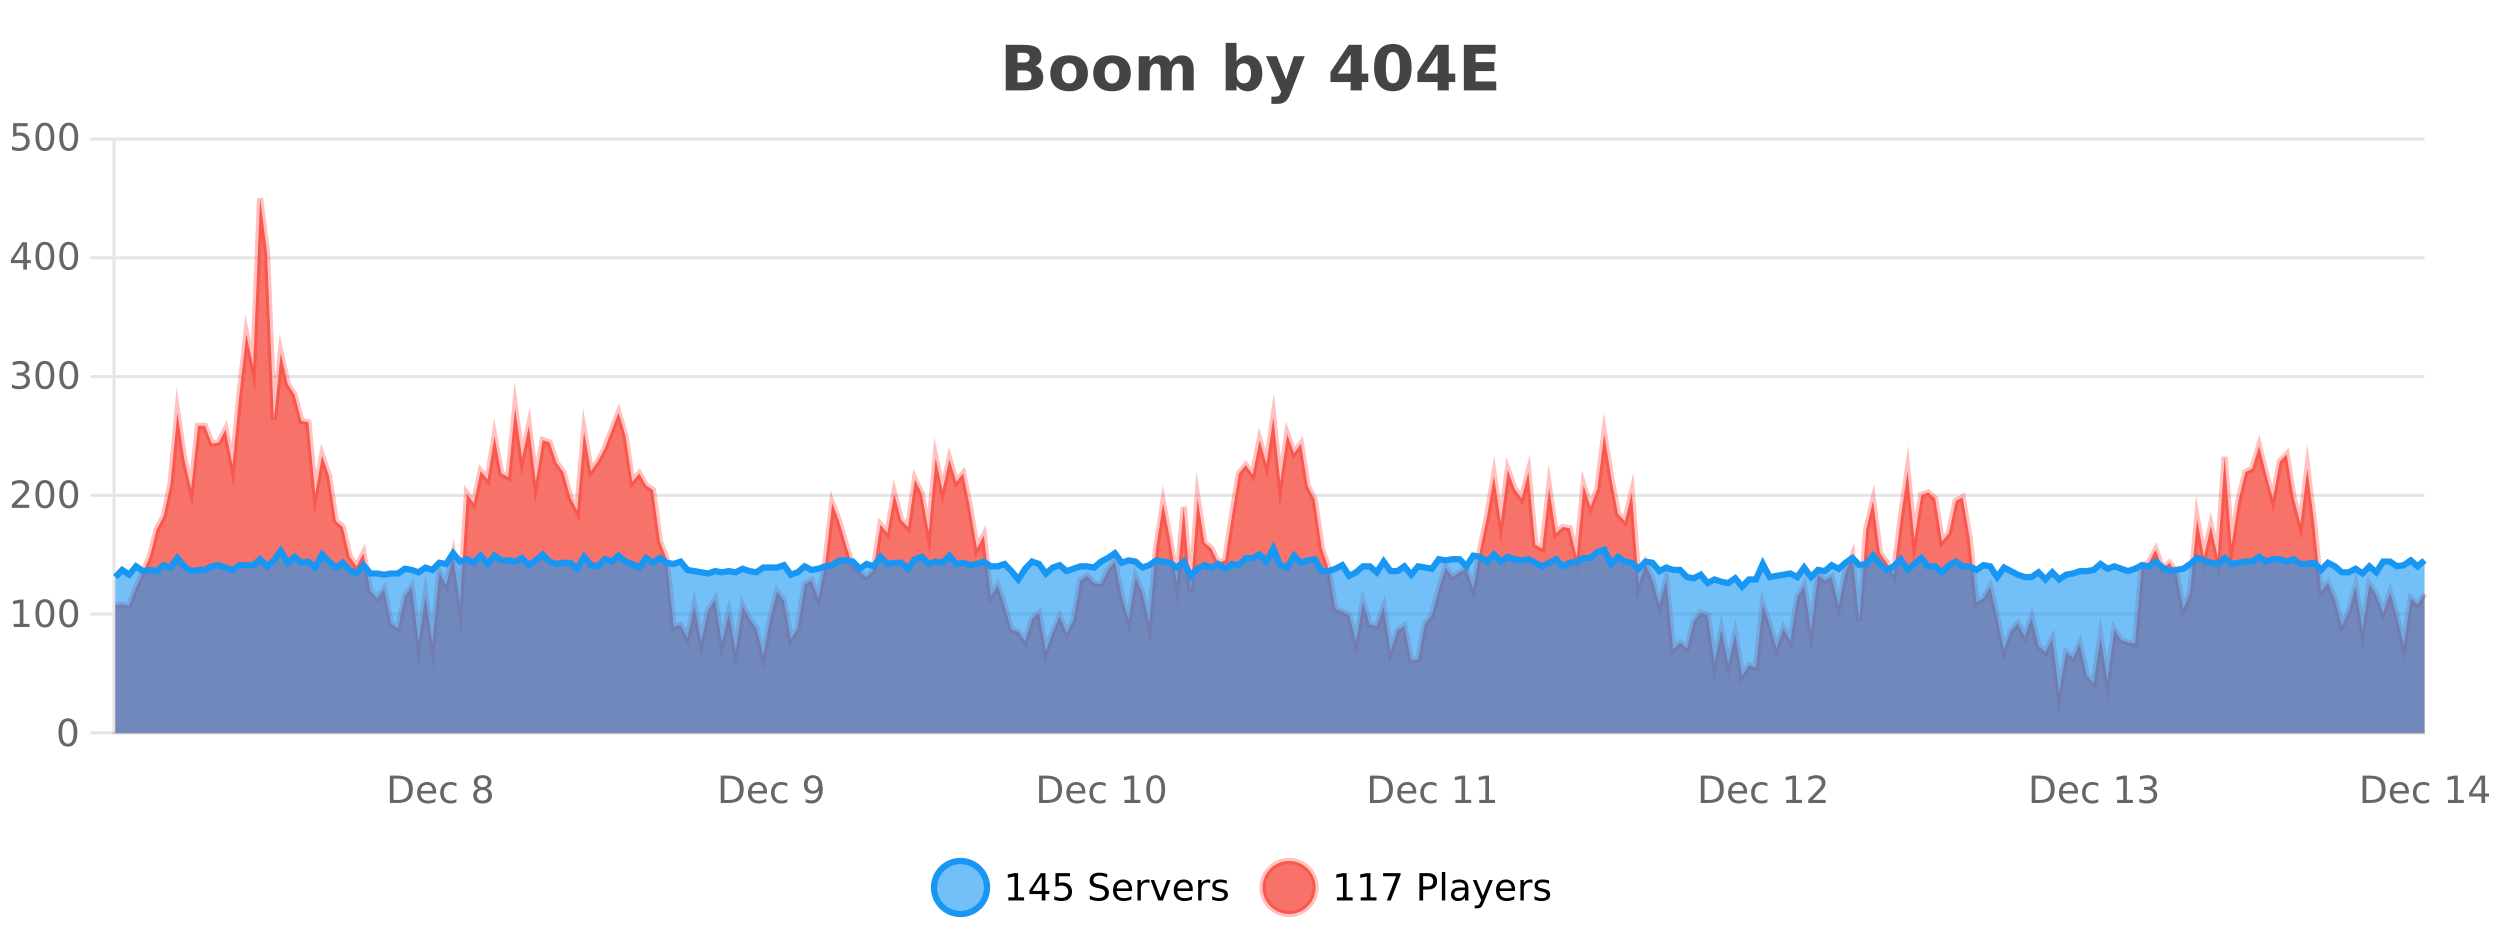
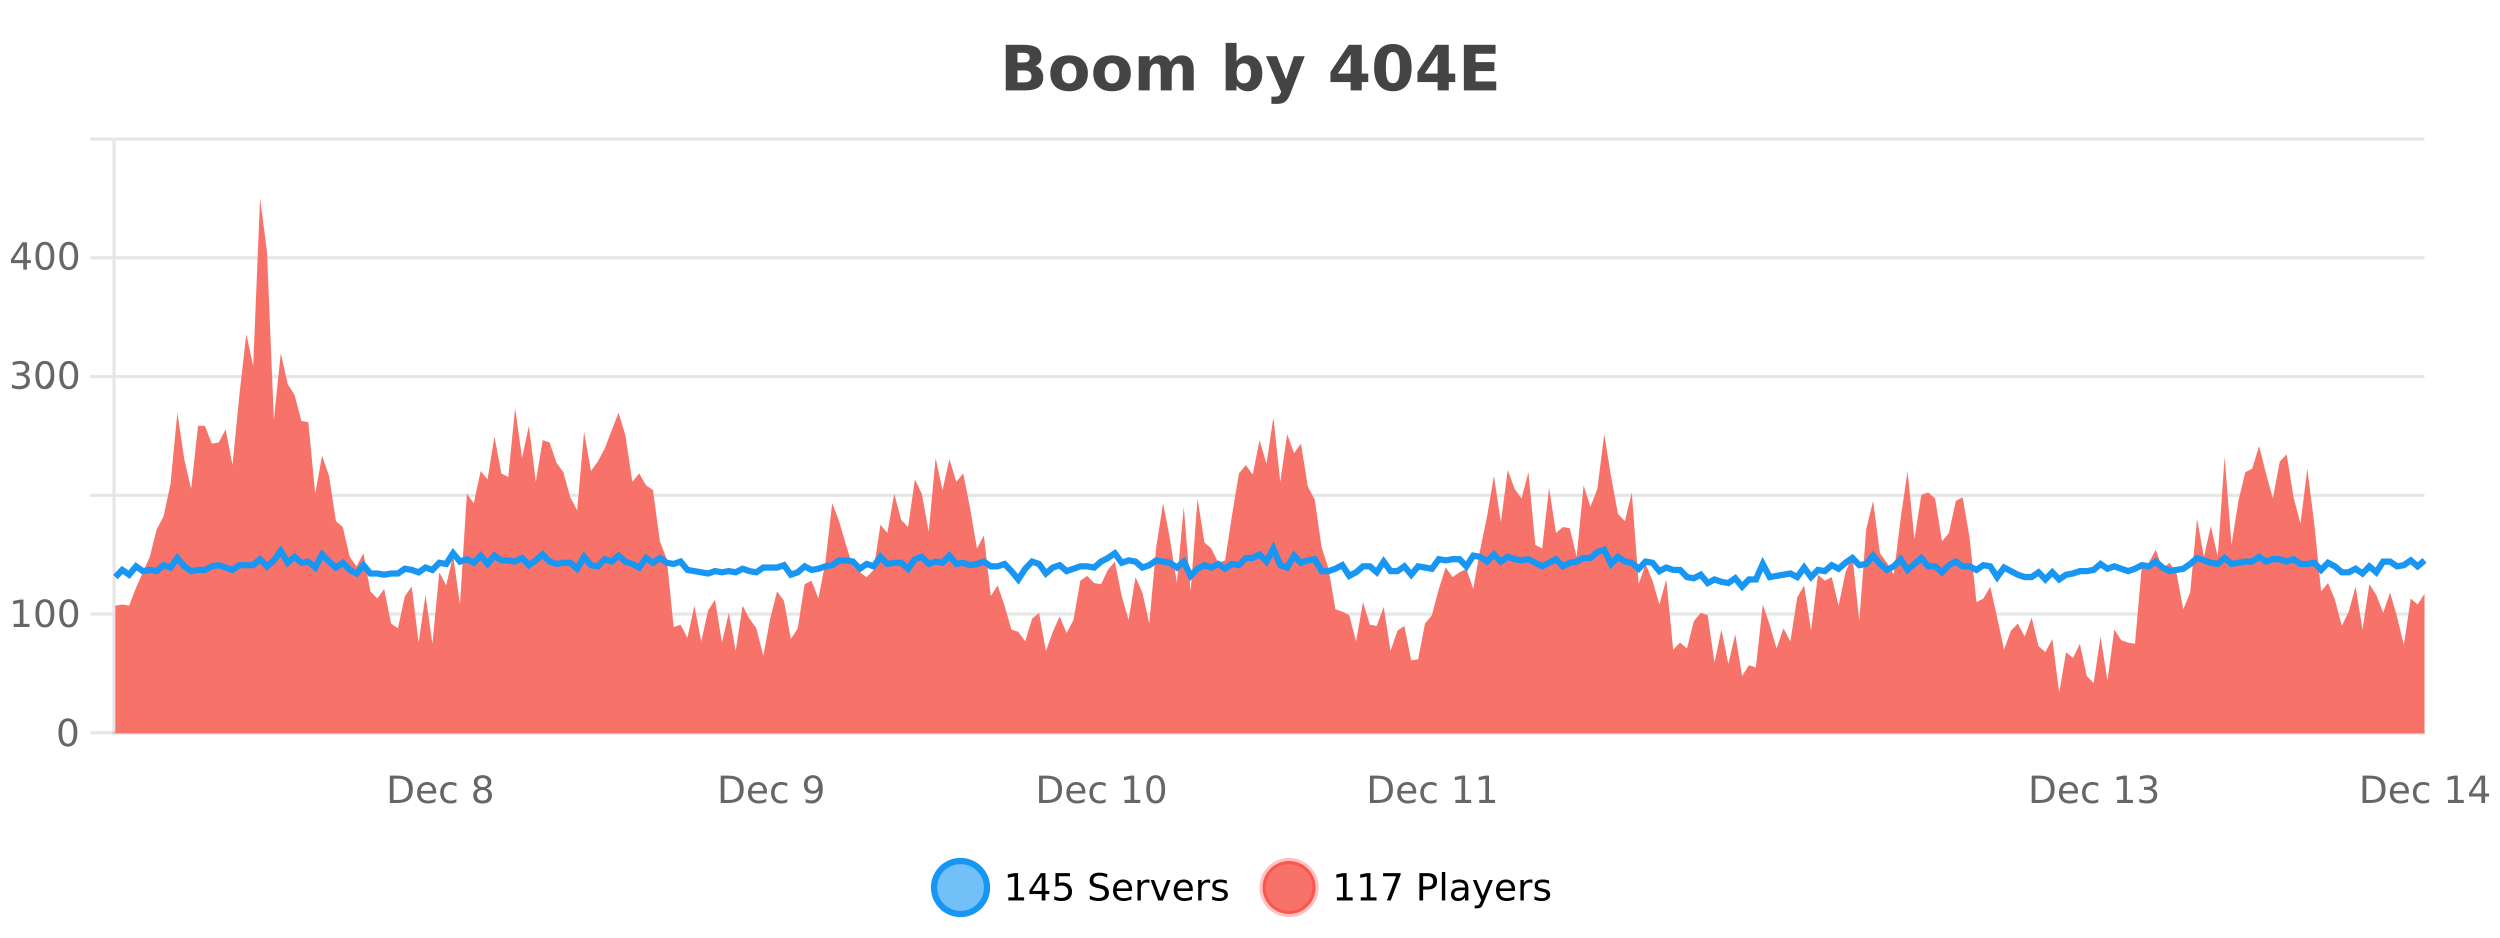
<svg xmlns="http://www.w3.org/2000/svg" width="800pt" height="300pt" viewBox="0 0 800 300" version="1.1">
  <defs>
    <clipPath id="clip1">
      <path d="M 270 263 L 345 263 L 345 300 L 270 300 Z M 270 263 " />
    </clipPath>
    <clipPath id="clip2">
      <path d="M 375 263 L 450 263 L 450 300 L 375 300 Z M 375 263 " />
    </clipPath>
    <clipPath id="clip3">
      <path d="M 36.906 63 L 775.848 63 L 775.848 234.602 L 36.906 234.602 Z M 36.906 63 " />
    </clipPath>
    <clipPath id="clip4">
      <path d="M 35.906 43 L 776.852 43 L 776.852 235.602 L 35.906 235.602 Z M 35.906 43 " />
    </clipPath>
    <clipPath id="clip5">
-       <path d="M 36.906 175 L 775.848 175 L 775.848 234.602 L 36.906 234.602 Z M 36.906 175 " />
-     </clipPath>
+       </clipPath>
    <clipPath id="clip6">
      <path d="M 35.906 147 L 776.852 147 L 776.852 216 L 35.906 216 Z M 35.906 147 " />
    </clipPath>
  </defs>
  <g id="surface904146">
    <rect x="0" y="0" width="800" height="300" style="fill:rgb(100%,100%,100%);fill-opacity:1;stroke:none;" />
    <path style="fill:none;stroke-width:1;stroke-linecap:butt;stroke-linejoin:miter;stroke:rgb(0%,0%,0%);stroke-opacity:0.098;stroke-miterlimit:10;" d="M 37 234.5 L 775.848 234.5 " />
    <path style="fill:none;stroke-width:1;stroke-linecap:butt;stroke-linejoin:miter;stroke:rgb(0%,0%,0%);stroke-opacity:0.098;stroke-miterlimit:10;" d="M 28.906 234.5 L 36 234.5 " />
    <path style="fill:none;stroke-width:1;stroke-linecap:butt;stroke-linejoin:miter;stroke:rgb(0%,0%,0%);stroke-opacity:0.098;stroke-miterlimit:10;" d="M 37 196.5 L 775.848 196.5 " />
    <path style="fill:none;stroke-width:1;stroke-linecap:butt;stroke-linejoin:miter;stroke:rgb(0%,0%,0%);stroke-opacity:0.098;stroke-miterlimit:10;" d="M 28.906 196.5 L 36 196.5 " />
    <path style="fill:none;stroke-width:1;stroke-linecap:butt;stroke-linejoin:miter;stroke:rgb(0%,0%,0%);stroke-opacity:0.098;stroke-miterlimit:10;" d="M 37 158.5 L 775.848 158.5 " />
    <path style="fill:none;stroke-width:1;stroke-linecap:butt;stroke-linejoin:miter;stroke:rgb(0%,0%,0%);stroke-opacity:0.098;stroke-miterlimit:10;" d="M 28.906 158.5 L 36 158.5 " />
    <path style="fill:none;stroke-width:1;stroke-linecap:butt;stroke-linejoin:miter;stroke:rgb(0%,0%,0%);stroke-opacity:0.098;stroke-miterlimit:10;" d="M 37 120.5 L 775.848 120.5 " />
    <path style="fill:none;stroke-width:1;stroke-linecap:butt;stroke-linejoin:miter;stroke:rgb(0%,0%,0%);stroke-opacity:0.098;stroke-miterlimit:10;" d="M 28.906 120.5 L 36 120.5 " />
    <path style="fill:none;stroke-width:1;stroke-linecap:butt;stroke-linejoin:miter;stroke:rgb(0%,0%,0%);stroke-opacity:0.098;stroke-miterlimit:10;" d="M 37 82.5 L 775.848 82.5 " />
    <path style="fill:none;stroke-width:1;stroke-linecap:butt;stroke-linejoin:miter;stroke:rgb(0%,0%,0%);stroke-opacity:0.098;stroke-miterlimit:10;" d="M 28.906 82.5 L 36 82.5 " />
    <path style="fill:none;stroke-width:1;stroke-linecap:butt;stroke-linejoin:miter;stroke:rgb(0%,0%,0%);stroke-opacity:0.098;stroke-miterlimit:10;" d="M 37 44.5 L 775.848 44.5 " />
    <path style="fill:none;stroke-width:1;stroke-linecap:butt;stroke-linejoin:miter;stroke:rgb(0%,0%,0%);stroke-opacity:0.098;stroke-miterlimit:10;" d="M 28.906 44.5 L 36 44.5 " />
    <path style=" stroke:none;fill-rule:nonzero;fill:rgb(9.02%,58.824%,95.294%);fill-opacity:0.6;" d="M 315.852 284 C 315.852 288.688 312.055 292.484 307.367 292.484 C 302.684 292.484 298.883 288.688 298.883 284 C 298.883 279.312 302.684 275.516 307.367 275.516 C 312.055 275.516 315.852 279.312 315.852 284 Z M 315.852 284 " />
    <g clip-path="url(#clip1)" clip-rule="nonzero">
      <path style="fill:none;stroke-width:2;stroke-linecap:butt;stroke-linejoin:miter;stroke:rgb(9.02%,58.824%,95.294%);stroke-opacity:1;stroke-miterlimit:10;" d="M 315.852 284 C 315.852 288.688 312.055 292.484 307.367 292.484 C 302.684 292.484 298.883 288.688 298.883 284 C 298.883 279.312 302.684 275.516 307.367 275.516 C 312.055 275.516 315.852 279.312 315.852 284 Z M 315.852 284 " />
    </g>
    <path style=" stroke:none;fill-rule:nonzero;fill:rgb(0%,0%,0%);fill-opacity:1;" d="M 322.664 287.156 L 324.602 287.156 L 324.602 280.484 L 322.492 280.906 L 322.492 279.828 L 324.586 279.406 L 325.773 279.406 L 325.773 287.156 L 327.711 287.156 L 327.711 288.156 L 322.664 288.156 Z M 333.348 280.438 L 330.363 285.109 L 333.348 285.109 Z M 333.035 279.406 L 334.535 279.406 L 334.535 285.109 L 335.785 285.109 L 335.785 286.094 L 334.535 286.094 L 334.535 288.156 L 333.348 288.156 L 333.348 286.094 L 329.41 286.094 L 329.41 284.953 Z M 337.75 279.406 L 342.391 279.406 L 342.391 280.406 L 338.828 280.406 L 338.828 282.547 C 339.004 282.484 339.176 282.445 339.344 282.422 C 339.52 282.391 339.691 282.375 339.859 282.375 C 340.836 282.375 341.613 282.648 342.188 283.188 C 342.758 283.719 343.047 284.438 343.047 285.344 C 343.047 286.293 342.75 287.027 342.156 287.547 C 341.57 288.07 340.75 288.328 339.688 288.328 C 339.312 288.328 338.93 288.297 338.547 288.234 C 338.172 288.172 337.781 288.078 337.375 287.953 L 337.375 286.766 C 337.727 286.953 338.094 287.094 338.469 287.188 C 338.844 287.281 339.238 287.328 339.656 287.328 C 340.332 287.328 340.867 287.152 341.266 286.797 C 341.66 286.445 341.859 285.961 341.859 285.344 C 341.859 284.742 341.66 284.262 341.266 283.906 C 340.867 283.555 340.332 283.375 339.656 283.375 C 339.344 283.375 339.023 283.414 338.703 283.484 C 338.391 283.547 338.07 283.652 337.75 283.797 Z M 354.32 279.688 L 354.32 280.844 C 353.871 280.637 353.445 280.48 353.039 280.375 C 352.641 280.262 352.262 280.203 351.898 280.203 C 351.25 280.203 350.75 280.328 350.398 280.578 C 350.055 280.828 349.883 281.188 349.883 281.656 C 349.883 282.043 349.996 282.336 350.227 282.531 C 350.453 282.73 350.898 282.887 351.555 283 L 352.258 283.156 C 353.141 283.324 353.793 283.621 354.211 284.047 C 354.637 284.465 354.852 285.027 354.852 285.734 C 354.852 286.59 354.562 287.234 353.992 287.672 C 353.43 288.109 352.594 288.328 351.492 288.328 C 351.086 288.328 350.648 288.281 350.18 288.188 C 349.711 288.094 349.227 287.953 348.727 287.766 L 348.727 286.547 C 349.203 286.82 349.672 287.023 350.133 287.156 C 350.602 287.293 351.055 287.359 351.492 287.359 C 352.168 287.359 352.688 287.23 353.055 286.969 C 353.43 286.699 353.617 286.32 353.617 285.828 C 353.617 285.402 353.48 285.07 353.211 284.828 C 352.949 284.578 352.516 284.398 351.914 284.281 L 351.195 284.141 C 350.309 283.965 349.668 283.688 349.273 283.312 C 348.887 282.938 348.695 282.418 348.695 281.75 C 348.695 280.969 348.965 280.359 349.508 279.922 C 350.047 279.477 350.797 279.25 351.758 279.25 C 352.172 279.25 352.59 279.289 353.008 279.359 C 353.434 279.434 353.871 279.543 354.32 279.688 Z M 362.266 284.609 L 362.266 285.125 L 357.297 285.125 C 357.348 285.875 357.57 286.445 357.969 286.828 C 358.375 287.215 358.93 287.406 359.641 287.406 C 360.055 287.406 360.457 287.359 360.844 287.266 C 361.238 287.164 361.629 287.008 362.016 286.797 L 362.016 287.828 C 361.617 287.984 361.219 288.105 360.812 288.188 C 360.406 288.281 359.992 288.328 359.578 288.328 C 358.535 288.328 357.707 288.027 357.094 287.422 C 356.477 286.809 356.172 285.98 356.172 284.938 C 356.172 283.867 356.461 283.016 357.047 282.391 C 357.629 281.758 358.41 281.438 359.391 281.438 C 360.273 281.438 360.973 281.727 361.484 282.297 C 362.004 282.859 362.266 283.633 362.266 284.609 Z M 361.188 284.281 C 361.176 283.699 361.008 283.23 360.688 282.875 C 360.363 282.523 359.938 282.344 359.406 282.344 C 358.801 282.344 358.316 282.516 357.953 282.859 C 357.598 283.203 357.395 283.684 357.344 284.297 Z M 367.836 282.594 C 367.711 282.531 367.574 282.484 367.43 282.453 C 367.293 282.414 367.137 282.391 366.961 282.391 C 366.355 282.391 365.887 282.59 365.555 282.984 C 365.23 283.383 365.07 283.953 365.07 284.703 L 365.07 288.156 L 363.992 288.156 L 363.992 281.594 L 365.07 281.594 L 365.07 282.609 C 365.297 282.215 365.594 281.922 365.961 281.734 C 366.324 281.539 366.766 281.438 367.289 281.438 C 367.359 281.438 367.438 281.445 367.523 281.453 C 367.617 281.465 367.715 281.48 367.82 281.5 Z M 368.195 281.594 L 369.336 281.594 L 371.383 287.094 L 373.445 281.594 L 374.586 281.594 L 372.117 288.156 L 370.648 288.156 Z M 381.688 284.609 L 381.688 285.125 L 376.719 285.125 C 376.77 285.875 376.992 286.445 377.391 286.828 C 377.797 287.215 378.352 287.406 379.062 287.406 C 379.477 287.406 379.879 287.359 380.266 287.266 C 380.66 287.164 381.051 287.008 381.438 286.797 L 381.438 287.828 C 381.039 287.984 380.641 288.105 380.234 288.188 C 379.828 288.281 379.414 288.328 379 288.328 C 377.957 288.328 377.129 288.027 376.516 287.422 C 375.898 286.809 375.594 285.98 375.594 284.938 C 375.594 283.867 375.883 283.016 376.469 282.391 C 377.051 281.758 377.832 281.438 378.812 281.438 C 379.695 281.438 380.395 281.727 380.906 282.297 C 381.426 282.859 381.688 283.633 381.688 284.609 Z M 380.609 284.281 C 380.598 283.699 380.43 283.23 380.109 282.875 C 379.785 282.523 379.359 282.344 378.828 282.344 C 378.223 282.344 377.738 282.516 377.375 282.859 C 377.02 283.203 376.816 283.684 376.766 284.297 Z M 387.258 282.594 C 387.133 282.531 386.996 282.484 386.852 282.453 C 386.715 282.414 386.559 282.391 386.383 282.391 C 385.777 282.391 385.309 282.59 384.977 282.984 C 384.652 283.383 384.492 283.953 384.492 284.703 L 384.492 288.156 L 383.414 288.156 L 383.414 281.594 L 384.492 281.594 L 384.492 282.609 C 384.719 282.215 385.016 281.922 385.383 281.734 C 385.746 281.539 386.188 281.438 386.711 281.438 C 386.781 281.438 386.859 281.445 386.945 281.453 C 387.039 281.465 387.137 281.48 387.242 281.5 Z M 392.562 281.781 L 392.562 282.812 C 392.258 282.656 391.941 282.543 391.609 282.469 C 391.285 282.387 390.945 282.344 390.594 282.344 C 390.062 282.344 389.66 282.43 389.391 282.594 C 389.117 282.75 388.984 282.996 388.984 283.328 C 388.984 283.578 389.078 283.777 389.266 283.922 C 389.461 284.059 389.852 284.188 390.438 284.312 L 390.797 284.406 C 391.566 284.562 392.113 284.793 392.438 285.094 C 392.758 285.398 392.922 285.812 392.922 286.344 C 392.922 286.961 392.676 287.445 392.188 287.797 C 391.707 288.152 391.047 288.328 390.203 288.328 C 389.848 288.328 389.477 288.289 389.094 288.219 C 388.719 288.156 388.32 288.059 387.906 287.922 L 387.906 286.797 C 388.301 287.008 388.691 287.164 389.078 287.266 C 389.461 287.371 389.848 287.422 390.234 287.422 C 390.734 287.422 391.117 287.34 391.391 287.172 C 391.672 286.996 391.812 286.746 391.812 286.422 C 391.812 286.133 391.711 285.906 391.516 285.75 C 391.316 285.594 390.883 285.445 390.219 285.297 L 389.844 285.219 C 389.176 285.074 388.691 284.855 388.391 284.562 C 388.098 284.273 387.953 283.875 387.953 283.375 C 387.953 282.75 388.172 282.273 388.609 281.938 C 389.047 281.605 389.664 281.438 390.469 281.438 C 390.863 281.438 391.238 281.469 391.594 281.531 C 391.945 281.586 392.27 281.668 392.562 281.781 Z M 317.367 277.016 " />
    <path style=" stroke:none;fill-rule:nonzero;fill:rgb(96.863%,44.706%,40.784%);fill-opacity:1;" d="M 420.988 284 C 420.988 288.688 417.191 292.484 412.504 292.484 C 407.82 292.484 404.02 288.688 404.02 284 C 404.02 279.312 407.82 275.516 412.504 275.516 C 417.191 275.516 420.988 279.312 420.988 284 Z M 420.988 284 " />
    <g clip-path="url(#clip2)" clip-rule="nonzero">
      <path style="fill:none;stroke-width:2;stroke-linecap:butt;stroke-linejoin:miter;stroke:rgb(100%,4.706%,0%);stroke-opacity:0.247;stroke-miterlimit:10;" d="M 420.988 284 C 420.988 288.688 417.191 292.484 412.504 292.484 C 407.82 292.484 404.02 288.688 404.02 284 C 404.02 279.312 407.82 275.516 412.504 275.516 C 417.191 275.516 420.988 279.312 420.988 284 Z M 420.988 284 " />
    </g>
    <path style=" stroke:none;fill-rule:nonzero;fill:rgb(0%,0%,0%);fill-opacity:1;" d="M 427.805 287.156 L 429.742 287.156 L 429.742 280.484 L 427.633 280.906 L 427.633 279.828 L 429.727 279.406 L 430.914 279.406 L 430.914 287.156 L 432.852 287.156 L 432.852 288.156 L 427.805 288.156 Z M 435.438 287.156 L 437.375 287.156 L 437.375 280.484 L 435.266 280.906 L 435.266 279.828 L 437.359 279.406 L 438.547 279.406 L 438.547 287.156 L 440.484 287.156 L 440.484 288.156 L 435.438 288.156 Z M 442.57 279.406 L 448.195 279.406 L 448.195 279.906 L 445.023 288.156 L 443.789 288.156 L 446.773 280.406 L 442.57 280.406 Z M 455.398 280.375 L 455.398 283.672 L 456.883 283.672 C 457.434 283.672 457.859 283.531 458.164 283.25 C 458.465 282.961 458.617 282.547 458.617 282.016 C 458.617 281.496 458.465 281.094 458.164 280.812 C 457.859 280.523 457.434 280.375 456.883 280.375 Z M 454.211 279.406 L 456.883 279.406 C 457.871 279.406 458.617 279.633 459.117 280.078 C 459.617 280.516 459.867 281.164 459.867 282.016 C 459.867 282.883 459.617 283.539 459.117 283.984 C 458.617 284.422 457.871 284.641 456.883 284.641 L 455.398 284.641 L 455.398 288.156 L 454.211 288.156 Z M 461.398 279.031 L 462.477 279.031 L 462.477 288.156 L 461.398 288.156 Z M 467.719 284.859 C 466.852 284.859 466.25 284.961 465.906 285.156 C 465.57 285.355 465.406 285.695 465.406 286.172 C 465.406 286.559 465.531 286.867 465.781 287.094 C 466.039 287.312 466.383 287.422 466.812 287.422 C 467.414 287.422 467.895 287.215 468.25 286.797 C 468.613 286.371 468.797 285.805 468.797 285.094 L 468.797 284.859 Z M 469.875 284.406 L 469.875 288.156 L 468.797 288.156 L 468.797 287.156 C 468.547 287.555 468.238 287.852 467.875 288.047 C 467.508 288.234 467.062 288.328 466.531 288.328 C 465.852 288.328 465.316 288.141 464.922 287.766 C 464.523 287.383 464.328 286.875 464.328 286.25 C 464.328 285.512 464.57 284.953 465.062 284.578 C 465.562 284.203 466.301 284.016 467.281 284.016 L 468.797 284.016 L 468.797 283.906 C 468.797 283.406 468.629 283.023 468.297 282.75 C 467.973 282.48 467.52 282.344 466.938 282.344 C 466.562 282.344 466.191 282.391 465.828 282.484 C 465.473 282.578 465.133 282.715 464.812 282.891 L 464.812 281.891 C 465.207 281.734 465.586 281.621 465.953 281.547 C 466.328 281.477 466.691 281.438 467.047 281.438 C 467.992 281.438 468.703 281.684 469.172 282.172 C 469.641 282.664 469.875 283.406 469.875 284.406 Z M 474.82 288.766 C 474.516 289.547 474.219 290.055 473.93 290.297 C 473.637 290.535 473.25 290.656 472.773 290.656 L 471.914 290.656 L 471.914 289.75 L 472.539 289.75 C 472.84 289.75 473.07 289.676 473.227 289.531 C 473.391 289.395 473.574 289.066 473.773 288.547 L 473.977 288.047 L 471.32 281.594 L 472.461 281.594 L 474.508 286.719 L 476.57 281.594 L 477.711 281.594 Z M 484.812 284.609 L 484.812 285.125 L 479.844 285.125 C 479.895 285.875 480.117 286.445 480.516 286.828 C 480.922 287.215 481.477 287.406 482.188 287.406 C 482.602 287.406 483.004 287.359 483.391 287.266 C 483.785 287.164 484.176 287.008 484.562 286.797 L 484.562 287.828 C 484.164 287.984 483.766 288.105 483.359 288.188 C 482.953 288.281 482.539 288.328 482.125 288.328 C 481.082 288.328 480.254 288.027 479.641 287.422 C 479.023 286.809 478.719 285.98 478.719 284.938 C 478.719 283.867 479.008 283.016 479.594 282.391 C 480.176 281.758 480.957 281.438 481.938 281.438 C 482.82 281.438 483.52 281.727 484.031 282.297 C 484.551 282.859 484.812 283.633 484.812 284.609 Z M 483.734 284.281 C 483.723 283.699 483.555 283.23 483.234 282.875 C 482.91 282.523 482.484 282.344 481.953 282.344 C 481.348 282.344 480.863 282.516 480.5 282.859 C 480.145 283.203 479.941 283.684 479.891 284.297 Z M 490.383 282.594 C 490.258 282.531 490.121 282.484 489.977 282.453 C 489.84 282.414 489.684 282.391 489.508 282.391 C 488.902 282.391 488.434 282.59 488.102 282.984 C 487.777 283.383 487.617 283.953 487.617 284.703 L 487.617 288.156 L 486.539 288.156 L 486.539 281.594 L 487.617 281.594 L 487.617 282.609 C 487.844 282.215 488.141 281.922 488.508 281.734 C 488.871 281.539 489.312 281.438 489.836 281.438 C 489.906 281.438 489.984 281.445 490.07 281.453 C 490.164 281.465 490.262 281.48 490.367 281.5 Z M 495.691 281.781 L 495.691 282.812 C 495.387 282.656 495.07 282.543 494.738 282.469 C 494.414 282.387 494.074 282.344 493.723 282.344 C 493.191 282.344 492.789 282.43 492.52 282.594 C 492.246 282.75 492.113 282.996 492.113 283.328 C 492.113 283.578 492.207 283.777 492.395 283.922 C 492.59 284.059 492.98 284.188 493.566 284.312 L 493.926 284.406 C 494.695 284.562 495.242 284.793 495.566 285.094 C 495.887 285.398 496.051 285.812 496.051 286.344 C 496.051 286.961 495.805 287.445 495.316 287.797 C 494.836 288.152 494.176 288.328 493.332 288.328 C 492.977 288.328 492.605 288.289 492.223 288.219 C 491.848 288.156 491.449 288.059 491.035 287.922 L 491.035 286.797 C 491.43 287.008 491.82 287.164 492.207 287.266 C 492.59 287.371 492.977 287.422 493.363 287.422 C 493.863 287.422 494.246 287.34 494.52 287.172 C 494.801 286.996 494.941 286.746 494.941 286.422 C 494.941 286.133 494.84 285.906 494.645 285.75 C 494.445 285.594 494.012 285.445 493.348 285.297 L 492.973 285.219 C 492.305 285.074 491.82 284.855 491.52 284.562 C 491.227 284.273 491.082 283.875 491.082 283.375 C 491.082 282.75 491.301 282.273 491.738 281.938 C 492.176 281.605 492.793 281.438 493.598 281.438 C 493.992 281.438 494.367 281.469 494.723 281.531 C 495.074 281.586 495.398 281.668 495.691 281.781 Z M 422.504 277.016 " />
    <path style=" stroke:none;fill-rule:nonzero;fill:rgb(26.667%,26.667%,26.667%);fill-opacity:1;" d="M 327.672 19.984 C 328.266 19.984 328.711 19.855 329.016 19.594 C 329.328 19.336 329.484 18.949 329.484 18.438 C 329.484 17.938 329.328 17.559 329.016 17.297 C 328.711 17.039 328.266 16.906 327.672 16.906 L 325.594 16.906 L 325.594 19.984 Z M 327.797 26.359 C 328.555 26.359 329.125 26.203 329.5 25.891 C 329.883 25.57 330.078 25.086 330.078 24.438 C 330.078 23.805 329.891 23.328 329.516 23.016 C 329.141 22.703 328.566 22.547 327.797 22.547 L 325.594 22.547 L 325.594 26.359 Z M 331.297 21.125 C 332.109 21.355 332.734 21.789 333.172 22.422 C 333.617 23.047 333.844 23.82 333.844 24.734 C 333.844 26.141 333.363 27.195 332.406 27.891 C 331.457 28.578 330.016 28.922 328.078 28.922 L 321.844 28.922 L 321.844 14.344 L 327.484 14.344 C 329.504 14.344 330.969 14.652 331.875 15.266 C 332.789 15.871 333.25 16.852 333.25 18.203 C 333.25 18.914 333.082 19.516 332.75 20.016 C 332.414 20.508 331.93 20.875 331.297 21.125 Z M 342.133 20.219 C 341.352 20.219 340.758 20.5 340.352 21.062 C 339.945 21.617 339.742 22.418 339.742 23.469 C 339.742 24.512 339.945 25.312 340.352 25.875 C 340.758 26.43 341.352 26.703 342.133 26.703 C 342.891 26.703 343.469 26.43 343.867 25.875 C 344.273 25.312 344.477 24.512 344.477 23.469 C 344.477 22.418 344.273 21.617 343.867 21.062 C 343.469 20.5 342.891 20.219 342.133 20.219 Z M 342.133 17.719 C 344.008 17.719 345.469 18.23 346.523 19.25 C 347.586 20.262 348.117 21.668 348.117 23.469 C 348.117 25.262 347.586 26.668 346.523 27.688 C 345.469 28.699 344.008 29.203 342.133 29.203 C 340.234 29.203 338.758 28.699 337.695 27.688 C 336.633 26.668 336.102 25.262 336.102 23.469 C 336.102 21.668 336.633 20.262 337.695 19.25 C 338.758 18.23 340.234 17.719 342.133 17.719 Z M 355.875 20.219 C 355.094 20.219 354.5 20.5 354.094 21.062 C 353.688 21.617 353.484 22.418 353.484 23.469 C 353.484 24.512 353.688 25.312 354.094 25.875 C 354.5 26.43 355.094 26.703 355.875 26.703 C 356.633 26.703 357.211 26.43 357.609 25.875 C 358.016 25.312 358.219 24.512 358.219 23.469 C 358.219 22.418 358.016 21.617 357.609 21.062 C 357.211 20.5 356.633 20.219 355.875 20.219 Z M 355.875 17.719 C 357.75 17.719 359.211 18.23 360.266 19.25 C 361.328 20.262 361.859 21.668 361.859 23.469 C 361.859 25.262 361.328 26.668 360.266 27.688 C 359.211 28.699 357.75 29.203 355.875 29.203 C 353.977 29.203 352.5 28.699 351.438 27.688 C 350.375 26.668 349.844 25.262 349.844 23.469 C 349.844 21.668 350.375 20.262 351.438 19.25 C 352.5 18.23 353.977 17.719 355.875 17.719 Z M 374.539 19.797 C 374.984 19.121 375.512 18.605 376.117 18.25 C 376.73 17.898 377.402 17.719 378.133 17.719 C 379.383 17.719 380.336 18.109 380.992 18.891 C 381.656 19.664 381.992 20.789 381.992 22.266 L 381.992 28.922 L 378.477 28.922 L 378.477 23.219 C 378.477 23.137 378.477 23.047 378.477 22.953 C 378.484 22.859 378.492 22.73 378.492 22.562 C 378.492 21.793 378.375 21.234 378.148 20.891 C 377.918 20.539 377.547 20.359 377.039 20.359 C 376.383 20.359 375.871 20.637 375.508 21.188 C 375.141 21.73 374.953 22.516 374.945 23.547 L 374.945 28.922 L 371.43 28.922 L 371.43 23.219 C 371.43 22.012 371.324 21.234 371.117 20.891 C 370.906 20.539 370.539 20.359 370.008 20.359 C 369.328 20.359 368.809 20.637 368.445 21.188 C 368.078 21.73 367.898 22.516 367.898 23.547 L 367.898 28.922 L 364.383 28.922 L 364.383 17.984 L 367.898 17.984 L 367.898 19.578 C 368.336 18.965 368.828 18.5 369.383 18.188 C 369.934 17.875 370.547 17.719 371.227 17.719 C 371.977 17.719 372.641 17.902 373.227 18.266 C 373.809 18.633 374.246 19.141 374.539 19.797 Z M 398.027 26.672 C 398.777 26.672 399.348 26.402 399.746 25.859 C 400.141 25.309 400.34 24.512 400.34 23.469 C 400.34 22.43 400.141 21.637 399.746 21.094 C 399.348 20.543 398.777 20.266 398.027 20.266 C 397.277 20.266 396.699 20.543 396.293 21.094 C 395.895 21.637 395.699 22.43 395.699 23.469 C 395.699 24.5 395.895 25.293 396.293 25.844 C 396.699 26.398 397.277 26.672 398.027 26.672 Z M 395.699 19.578 C 396.188 18.945 396.723 18.477 397.309 18.172 C 397.891 17.871 398.562 17.719 399.324 17.719 C 400.676 17.719 401.785 18.258 402.652 19.328 C 403.516 20.402 403.949 21.781 403.949 23.469 C 403.949 25.148 403.516 26.523 402.652 27.594 C 401.785 28.668 400.676 29.203 399.324 29.203 C 398.562 29.203 397.891 29.051 397.309 28.75 C 396.723 28.449 396.188 27.98 395.699 27.344 L 395.699 28.922 L 392.215 28.922 L 392.215 13.719 L 395.699 13.719 Z M 405.094 17.984 L 408.578 17.984 L 411.531 25.406 L 414.031 17.984 L 417.516 17.984 L 412.922 29.953 C 412.461 31.172 411.922 32.02 411.297 32.5 C 410.68 32.988 409.875 33.234 408.875 33.234 L 406.844 33.234 L 406.844 30.938 L 407.938 30.938 C 408.531 30.938 408.961 30.844 409.234 30.656 C 409.504 30.469 409.711 30.129 409.859 29.641 L 409.969 29.344 Z M 432.203 17.438 L 428.094 23.547 L 432.203 23.547 Z M 431.578 14.344 L 435.766 14.344 L 435.766 23.547 L 437.844 23.547 L 437.844 26.266 L 435.766 26.266 L 435.766 28.922 L 432.203 28.922 L 432.203 26.266 L 425.75 26.266 L 425.75 23.047 Z M 447.961 21.609 C 447.961 19.789 447.789 18.508 447.445 17.766 C 447.102 17.016 446.527 16.641 445.727 16.641 C 444.914 16.641 444.336 17.016 443.992 17.766 C 443.648 18.508 443.477 19.789 443.477 21.609 C 443.477 23.453 443.648 24.758 443.992 25.516 C 444.336 26.266 444.914 26.641 445.727 26.641 C 446.527 26.641 447.102 26.266 447.445 25.516 C 447.789 24.758 447.961 23.453 447.961 21.609 Z M 451.711 21.641 C 451.711 24.059 451.188 25.922 450.148 27.234 C 449.105 28.547 447.633 29.203 445.727 29.203 C 443.797 29.203 442.312 28.547 441.273 27.234 C 440.23 25.922 439.711 24.059 439.711 21.641 C 439.711 19.227 440.23 17.359 441.273 16.047 C 442.312 14.734 443.797 14.078 445.727 14.078 C 447.633 14.078 449.105 14.734 450.148 16.047 C 451.188 17.359 451.711 19.227 451.711 21.641 Z M 460.035 17.438 L 455.926 23.547 L 460.035 23.547 Z M 459.41 14.344 L 463.598 14.344 L 463.598 23.547 L 465.676 23.547 L 465.676 26.266 L 463.598 26.266 L 463.598 28.922 L 460.035 28.922 L 460.035 26.266 L 453.582 26.266 L 453.582 23.047 Z M 468.438 14.344 L 478.578 14.344 L 478.578 17.188 L 472.188 17.188 L 472.188 19.891 L 478.203 19.891 L 478.203 22.734 L 472.188 22.734 L 472.188 26.078 L 478.797 26.078 L 478.797 28.922 L 468.438 28.922 Z M 320 10.359 " />
    <path style="fill:none;stroke-width:1;stroke-linecap:butt;stroke-linejoin:miter;stroke:rgb(0%,0%,0%);stroke-opacity:0.098;stroke-miterlimit:10;" d="M 36 234.5 L 776 234.5 " />
    <path style=" stroke:none;fill-rule:nonzero;fill:rgb(40%,40%,40%);fill-opacity:1;" d="M 125.938 249.172 L 125.938 255.984 L 127.375 255.984 C 128.582 255.984 129.461 255.715 130.016 255.172 C 130.578 254.621 130.859 253.75 130.859 252.562 C 130.859 251.398 130.578 250.543 130.016 250 C 129.461 249.449 128.582 249.172 127.375 249.172 Z M 124.75 248.203 L 127.188 248.203 C 128.883 248.203 130.129 248.559 130.922 249.266 C 131.711 249.965 132.109 251.062 132.109 252.562 C 132.109 254.074 131.707 255.184 130.906 255.891 C 130.113 256.602 128.875 256.953 127.188 256.953 L 124.75 256.953 Z M 139.57 253.406 L 139.57 253.922 L 134.602 253.922 C 134.652 254.672 134.875 255.242 135.273 255.625 C 135.68 256.012 136.234 256.203 136.945 256.203 C 137.359 256.203 137.762 256.156 138.148 256.062 C 138.543 255.961 138.934 255.805 139.32 255.594 L 139.32 256.625 C 138.922 256.781 138.523 256.902 138.117 256.984 C 137.711 257.078 137.297 257.125 136.883 257.125 C 135.84 257.125 135.012 256.824 134.398 256.219 C 133.781 255.605 133.477 254.777 133.477 253.734 C 133.477 252.664 133.766 251.812 134.352 251.188 C 134.934 250.555 135.715 250.234 136.695 250.234 C 137.578 250.234 138.277 250.523 138.789 251.094 C 139.309 251.656 139.57 252.43 139.57 253.406 Z M 138.492 253.078 C 138.48 252.496 138.312 252.027 137.992 251.672 C 137.668 251.32 137.242 251.141 136.711 251.141 C 136.105 251.141 135.621 251.312 135.258 251.656 C 134.902 252 134.699 252.48 134.648 253.094 Z M 146.062 250.641 L 146.062 251.656 C 145.75 251.48 145.441 251.352 145.141 251.266 C 144.836 251.184 144.531 251.141 144.219 251.141 C 143.508 251.141 142.961 251.367 142.578 251.812 C 142.191 252.25 142 252.871 142 253.672 C 142 254.477 142.191 255.102 142.578 255.547 C 142.961 255.984 143.508 256.203 144.219 256.203 C 144.531 256.203 144.836 256.164 145.141 256.078 C 145.441 255.996 145.75 255.871 146.062 255.703 L 146.062 256.703 C 145.758 256.84 145.445 256.945 145.125 257.016 C 144.801 257.086 144.457 257.125 144.094 257.125 C 143.102 257.125 142.316 256.82 141.734 256.203 C 141.148 255.578 140.859 254.734 140.859 253.672 C 140.859 252.609 141.148 251.773 141.734 251.156 C 142.328 250.543 143.141 250.234 144.172 250.234 C 144.492 250.234 144.812 250.273 145.125 250.344 C 145.445 250.406 145.758 250.508 146.062 250.641 Z M 154.426 252.797 C 153.863 252.797 153.418 252.949 153.098 253.25 C 152.773 253.555 152.613 253.965 152.613 254.484 C 152.613 255.016 152.773 255.434 153.098 255.734 C 153.418 256.039 153.863 256.188 154.426 256.188 C 154.988 256.188 155.43 256.039 155.754 255.734 C 156.074 255.434 156.238 255.016 156.238 254.484 C 156.238 253.965 156.074 253.555 155.754 253.25 C 155.441 252.949 154.996 252.797 154.426 252.797 Z M 153.238 252.297 C 152.738 252.172 152.34 251.938 152.051 251.594 C 151.77 251.242 151.629 250.812 151.629 250.312 C 151.629 249.617 151.879 249.062 152.379 248.656 C 152.879 248.25 153.559 248.047 154.426 248.047 C 155.301 248.047 155.98 248.25 156.473 248.656 C 156.973 249.062 157.223 249.617 157.223 250.312 C 157.223 250.812 157.082 251.242 156.801 251.594 C 156.52 251.938 156.121 252.172 155.613 252.297 C 156.184 252.434 156.629 252.695 156.941 253.078 C 157.262 253.465 157.426 253.934 157.426 254.484 C 157.426 255.34 157.164 255.996 156.645 256.453 C 156.133 256.902 155.395 257.125 154.426 257.125 C 153.465 257.125 152.727 256.902 152.207 256.453 C 151.684 255.996 151.426 255.34 151.426 254.484 C 151.426 253.934 151.586 253.465 151.91 253.078 C 152.23 252.695 152.676 252.434 153.238 252.297 Z M 152.816 250.422 C 152.816 250.883 152.957 251.234 153.238 251.484 C 153.52 251.734 153.914 251.859 154.426 251.859 C 154.934 251.859 155.332 251.734 155.613 251.484 C 155.902 251.234 156.051 250.883 156.051 250.422 C 156.051 249.977 155.902 249.625 155.613 249.375 C 155.332 249.117 154.934 248.984 154.426 248.984 C 153.914 248.984 153.52 249.117 153.238 249.375 C 152.957 249.625 152.816 249.977 152.816 250.422 Z M 123.578 245.816 " />
    <path style=" stroke:none;fill-rule:nonzero;fill:rgb(40%,40%,40%);fill-opacity:1;" d="M 231.816 249.172 L 231.816 255.984 L 233.254 255.984 C 234.461 255.984 235.34 255.715 235.895 255.172 C 236.457 254.621 236.738 253.75 236.738 252.562 C 236.738 251.398 236.457 250.543 235.895 250 C 235.34 249.449 234.461 249.172 233.254 249.172 Z M 230.629 248.203 L 233.066 248.203 C 234.762 248.203 236.008 248.559 236.801 249.266 C 237.59 249.965 237.988 251.062 237.988 252.562 C 237.988 254.074 237.586 255.184 236.785 255.891 C 235.992 256.602 234.754 256.953 233.066 256.953 L 230.629 256.953 Z M 245.445 253.406 L 245.445 253.922 L 240.477 253.922 C 240.527 254.672 240.75 255.242 241.148 255.625 C 241.555 256.012 242.109 256.203 242.82 256.203 C 243.234 256.203 243.637 256.156 244.023 256.062 C 244.418 255.961 244.809 255.805 245.195 255.594 L 245.195 256.625 C 244.797 256.781 244.398 256.902 243.992 256.984 C 243.586 257.078 243.172 257.125 242.758 257.125 C 241.715 257.125 240.887 256.824 240.273 256.219 C 239.656 255.605 239.352 254.777 239.352 253.734 C 239.352 252.664 239.641 251.812 240.227 251.188 C 240.809 250.555 241.59 250.234 242.57 250.234 C 243.453 250.234 244.152 250.523 244.664 251.094 C 245.184 251.656 245.445 252.43 245.445 253.406 Z M 244.367 253.078 C 244.355 252.496 244.188 252.027 243.867 251.672 C 243.543 251.32 243.117 251.141 242.586 251.141 C 241.98 251.141 241.496 251.312 241.133 251.656 C 240.777 252 240.574 252.48 240.523 253.094 Z M 251.938 250.641 L 251.938 251.656 C 251.625 251.48 251.316 251.352 251.016 251.266 C 250.711 251.184 250.406 251.141 250.094 251.141 C 249.383 251.141 248.836 251.367 248.453 251.812 C 248.066 252.25 247.875 252.871 247.875 253.672 C 247.875 254.477 248.066 255.102 248.453 255.547 C 248.836 255.984 249.383 256.203 250.094 256.203 C 250.406 256.203 250.711 256.164 251.016 256.078 C 251.316 255.996 251.625 255.871 251.938 255.703 L 251.938 256.703 C 251.633 256.84 251.32 256.945 251 257.016 C 250.676 257.086 250.332 257.125 249.969 257.125 C 248.977 257.125 248.191 256.82 247.609 256.203 C 247.023 255.578 246.734 254.734 246.734 253.672 C 246.734 252.609 247.023 251.773 247.609 251.156 C 248.203 250.543 249.016 250.234 250.047 250.234 C 250.367 250.234 250.688 250.273 251 250.344 C 251.32 250.406 251.633 250.508 251.938 250.641 Z M 257.805 256.766 L 257.805 255.688 C 258.105 255.836 258.406 255.945 258.711 256.016 C 259.012 256.09 259.312 256.125 259.617 256.125 C 260.398 256.125 260.992 255.867 261.398 255.344 C 261.812 254.812 262.047 254.012 262.102 252.938 C 261.883 253.281 261.594 253.543 261.242 253.719 C 260.898 253.898 260.512 253.984 260.086 253.984 C 259.211 253.984 258.516 253.727 258.008 253.203 C 257.496 252.672 257.242 251.945 257.242 251.016 C 257.242 250.121 257.508 249.402 258.039 248.859 C 258.57 248.32 259.277 248.047 260.164 248.047 C 261.172 248.047 261.945 248.438 262.477 249.219 C 263.016 249.992 263.289 251.117 263.289 252.594 C 263.289 253.969 262.961 255.07 262.305 255.891 C 261.648 256.715 260.766 257.125 259.664 257.125 C 259.359 257.125 259.059 257.094 258.758 257.031 C 258.453 256.977 258.137 256.891 257.805 256.766 Z M 260.164 253.062 C 260.695 253.062 261.117 252.883 261.43 252.516 C 261.742 252.152 261.898 251.652 261.898 251.016 C 261.898 250.391 261.742 249.898 261.43 249.531 C 261.117 249.168 260.695 248.984 260.164 248.984 C 259.633 248.984 259.211 249.168 258.898 249.531 C 258.594 249.898 258.445 250.391 258.445 251.016 C 258.445 251.652 258.594 252.152 258.898 252.516 C 259.211 252.883 259.633 253.062 260.164 253.062 Z M 229.457 245.816 " />
    <path style=" stroke:none;fill-rule:nonzero;fill:rgb(40%,40%,40%);fill-opacity:1;" d="M 333.691 249.172 L 333.691 255.984 L 335.129 255.984 C 336.336 255.984 337.215 255.715 337.77 255.172 C 338.332 254.621 338.613 253.75 338.613 252.562 C 338.613 251.398 338.332 250.543 337.77 250 C 337.215 249.449 336.336 249.172 335.129 249.172 Z M 332.504 248.203 L 334.941 248.203 C 336.637 248.203 337.883 248.559 338.676 249.266 C 339.465 249.965 339.863 251.062 339.863 252.562 C 339.863 254.074 339.461 255.184 338.66 255.891 C 337.867 256.602 336.629 256.953 334.941 256.953 L 332.504 256.953 Z M 347.32 253.406 L 347.32 253.922 L 342.352 253.922 C 342.402 254.672 342.625 255.242 343.023 255.625 C 343.43 256.012 343.984 256.203 344.695 256.203 C 345.109 256.203 345.512 256.156 345.898 256.062 C 346.293 255.961 346.684 255.805 347.07 255.594 L 347.07 256.625 C 346.672 256.781 346.273 256.902 345.867 256.984 C 345.461 257.078 345.047 257.125 344.633 257.125 C 343.59 257.125 342.762 256.824 342.148 256.219 C 341.531 255.605 341.227 254.777 341.227 253.734 C 341.227 252.664 341.516 251.812 342.102 251.188 C 342.684 250.555 343.465 250.234 344.445 250.234 C 345.328 250.234 346.027 250.523 346.539 251.094 C 347.059 251.656 347.32 252.43 347.32 253.406 Z M 346.242 253.078 C 346.23 252.496 346.062 252.027 345.742 251.672 C 345.418 251.32 344.992 251.141 344.461 251.141 C 343.855 251.141 343.371 251.312 343.008 251.656 C 342.652 252 342.449 252.48 342.398 253.094 Z M 353.812 250.641 L 353.812 251.656 C 353.5 251.48 353.191 251.352 352.891 251.266 C 352.586 251.184 352.281 251.141 351.969 251.141 C 351.258 251.141 350.711 251.367 350.328 251.812 C 349.941 252.25 349.75 252.871 349.75 253.672 C 349.75 254.477 349.941 255.102 350.328 255.547 C 350.711 255.984 351.258 256.203 351.969 256.203 C 352.281 256.203 352.586 256.164 352.891 256.078 C 353.191 255.996 353.5 255.871 353.812 255.703 L 353.812 256.703 C 353.508 256.84 353.195 256.945 352.875 257.016 C 352.551 257.086 352.207 257.125 351.844 257.125 C 350.852 257.125 350.066 256.82 349.484 256.203 C 348.898 255.578 348.609 254.734 348.609 253.672 C 348.609 252.609 348.898 251.773 349.484 251.156 C 350.078 250.543 350.891 250.234 351.922 250.234 C 352.242 250.234 352.562 250.273 352.875 250.344 C 353.195 250.406 353.508 250.508 353.812 250.641 Z M 359.852 255.953 L 361.789 255.953 L 361.789 249.281 L 359.68 249.703 L 359.68 248.625 L 361.773 248.203 L 362.961 248.203 L 362.961 255.953 L 364.898 255.953 L 364.898 256.953 L 359.852 256.953 Z M 369.812 248.984 C 369.207 248.984 368.75 249.289 368.438 249.891 C 368.133 250.484 367.984 251.387 367.984 252.594 C 367.984 253.793 368.133 254.695 368.438 255.297 C 368.75 255.891 369.207 256.188 369.812 256.188 C 370.426 256.188 370.883 255.891 371.188 255.297 C 371.5 254.695 371.656 253.793 371.656 252.594 C 371.656 251.387 371.5 250.484 371.188 249.891 C 370.883 249.289 370.426 248.984 369.812 248.984 Z M 369.812 248.047 C 370.789 248.047 371.539 248.438 372.062 249.219 C 372.582 249.992 372.844 251.117 372.844 252.594 C 372.844 254.062 372.582 255.188 372.062 255.969 C 371.539 256.742 370.789 257.125 369.812 257.125 C 368.832 257.125 368.082 256.742 367.562 255.969 C 367.051 255.188 366.797 254.062 366.797 252.594 C 366.797 251.117 367.051 249.992 367.562 249.219 C 368.082 248.438 368.832 248.047 369.812 248.047 Z M 331.332 245.816 " />
    <path style=" stroke:none;fill-rule:nonzero;fill:rgb(40%,40%,40%);fill-opacity:1;" d="M 439.57 249.172 L 439.57 255.984 L 441.008 255.984 C 442.215 255.984 443.094 255.715 443.648 255.172 C 444.211 254.621 444.492 253.75 444.492 252.562 C 444.492 251.398 444.211 250.543 443.648 250 C 443.094 249.449 442.215 249.172 441.008 249.172 Z M 438.383 248.203 L 440.82 248.203 C 442.516 248.203 443.762 248.559 444.555 249.266 C 445.344 249.965 445.742 251.062 445.742 252.562 C 445.742 254.074 445.34 255.184 444.539 255.891 C 443.746 256.602 442.508 256.953 440.82 256.953 L 438.383 256.953 Z M 453.203 253.406 L 453.203 253.922 L 448.234 253.922 C 448.285 254.672 448.508 255.242 448.906 255.625 C 449.312 256.012 449.867 256.203 450.578 256.203 C 450.992 256.203 451.395 256.156 451.781 256.062 C 452.176 255.961 452.566 255.805 452.953 255.594 L 452.953 256.625 C 452.555 256.781 452.156 256.902 451.75 256.984 C 451.344 257.078 450.93 257.125 450.516 257.125 C 449.473 257.125 448.645 256.824 448.031 256.219 C 447.414 255.605 447.109 254.777 447.109 253.734 C 447.109 252.664 447.398 251.812 447.984 251.188 C 448.566 250.555 449.348 250.234 450.328 250.234 C 451.211 250.234 451.91 250.523 452.422 251.094 C 452.941 251.656 453.203 252.43 453.203 253.406 Z M 452.125 253.078 C 452.113 252.496 451.945 252.027 451.625 251.672 C 451.301 251.32 450.875 251.141 450.344 251.141 C 449.738 251.141 449.254 251.312 448.891 251.656 C 448.535 252 448.332 252.48 448.281 253.094 Z M 459.695 250.641 L 459.695 251.656 C 459.383 251.48 459.074 251.352 458.773 251.266 C 458.469 251.184 458.164 251.141 457.852 251.141 C 457.141 251.141 456.594 251.367 456.211 251.812 C 455.824 252.25 455.633 252.871 455.633 253.672 C 455.633 254.477 455.824 255.102 456.211 255.547 C 456.594 255.984 457.141 256.203 457.852 256.203 C 458.164 256.203 458.469 256.164 458.773 256.078 C 459.074 255.996 459.383 255.871 459.695 255.703 L 459.695 256.703 C 459.391 256.84 459.078 256.945 458.758 257.016 C 458.434 257.086 458.09 257.125 457.727 257.125 C 456.734 257.125 455.949 256.82 455.367 256.203 C 454.781 255.578 454.492 254.734 454.492 253.672 C 454.492 252.609 454.781 251.773 455.367 251.156 C 455.961 250.543 456.773 250.234 457.805 250.234 C 458.125 250.234 458.445 250.273 458.758 250.344 C 459.078 250.406 459.391 250.508 459.695 250.641 Z M 465.73 255.953 L 467.668 255.953 L 467.668 249.281 L 465.559 249.703 L 465.559 248.625 L 467.652 248.203 L 468.84 248.203 L 468.84 255.953 L 470.777 255.953 L 470.777 256.953 L 465.73 256.953 Z M 473.367 255.953 L 475.305 255.953 L 475.305 249.281 L 473.195 249.703 L 473.195 248.625 L 475.289 248.203 L 476.477 248.203 L 476.477 255.953 L 478.414 255.953 L 478.414 256.953 L 473.367 256.953 Z M 437.211 245.816 " />
-     <path style=" stroke:none;fill-rule:nonzero;fill:rgb(40%,40%,40%);fill-opacity:1;" d="M 545.449 249.172 L 545.449 255.984 L 546.887 255.984 C 548.094 255.984 548.973 255.715 549.527 255.172 C 550.09 254.621 550.371 253.75 550.371 252.562 C 550.371 251.398 550.09 250.543 549.527 250 C 548.973 249.449 548.094 249.172 546.887 249.172 Z M 544.262 248.203 L 546.699 248.203 C 548.395 248.203 549.641 248.559 550.434 249.266 C 551.223 249.965 551.621 251.062 551.621 252.562 C 551.621 254.074 551.219 255.184 550.418 255.891 C 549.625 256.602 548.387 256.953 546.699 256.953 L 544.262 256.953 Z M 559.078 253.406 L 559.078 253.922 L 554.109 253.922 C 554.16 254.672 554.383 255.242 554.781 255.625 C 555.188 256.012 555.742 256.203 556.453 256.203 C 556.867 256.203 557.27 256.156 557.656 256.062 C 558.051 255.961 558.441 255.805 558.828 255.594 L 558.828 256.625 C 558.43 256.781 558.031 256.902 557.625 256.984 C 557.219 257.078 556.805 257.125 556.391 257.125 C 555.348 257.125 554.52 256.824 553.906 256.219 C 553.289 255.605 552.984 254.777 552.984 253.734 C 552.984 252.664 553.273 251.812 553.859 251.188 C 554.441 250.555 555.223 250.234 556.203 250.234 C 557.086 250.234 557.785 250.523 558.297 251.094 C 558.816 251.656 559.078 252.43 559.078 253.406 Z M 558 253.078 C 557.988 252.496 557.82 252.027 557.5 251.672 C 557.176 251.32 556.75 251.141 556.219 251.141 C 555.613 251.141 555.129 251.312 554.766 251.656 C 554.41 252 554.207 252.48 554.156 253.094 Z M 565.57 250.641 L 565.57 251.656 C 565.258 251.48 564.949 251.352 564.648 251.266 C 564.344 251.184 564.039 251.141 563.727 251.141 C 563.016 251.141 562.469 251.367 562.086 251.812 C 561.699 252.25 561.508 252.871 561.508 253.672 C 561.508 254.477 561.699 255.102 562.086 255.547 C 562.469 255.984 563.016 256.203 563.727 256.203 C 564.039 256.203 564.344 256.164 564.648 256.078 C 564.949 255.996 565.258 255.871 565.57 255.703 L 565.57 256.703 C 565.266 256.84 564.953 256.945 564.633 257.016 C 564.309 257.086 563.965 257.125 563.602 257.125 C 562.609 257.125 561.824 256.82 561.242 256.203 C 560.656 255.578 560.367 254.734 560.367 253.672 C 560.367 252.609 560.656 251.773 561.242 251.156 C 561.836 250.543 562.648 250.234 563.68 250.234 C 564 250.234 564.32 250.273 564.633 250.344 C 564.953 250.406 565.266 250.508 565.57 250.641 Z M 571.609 255.953 L 573.547 255.953 L 573.547 249.281 L 571.438 249.703 L 571.438 248.625 L 573.531 248.203 L 574.719 248.203 L 574.719 255.953 L 576.656 255.953 L 576.656 256.953 L 571.609 256.953 Z M 580.055 255.953 L 584.195 255.953 L 584.195 256.953 L 578.633 256.953 L 578.633 255.953 C 579.078 255.496 579.688 254.875 580.461 254.094 C 581.242 253.305 581.73 252.793 581.93 252.562 C 582.312 252.148 582.578 251.793 582.727 251.5 C 582.883 251.199 582.961 250.906 582.961 250.625 C 582.961 250.156 582.793 249.777 582.461 249.484 C 582.137 249.195 581.715 249.047 581.195 249.047 C 580.82 249.047 580.422 249.109 580.008 249.234 C 579.602 249.359 579.164 249.559 578.695 249.828 L 578.695 248.625 C 579.172 248.438 579.617 248.297 580.023 248.203 C 580.438 248.102 580.82 248.047 581.164 248.047 C 582.07 248.047 582.793 248.277 583.336 248.734 C 583.875 249.184 584.148 249.789 584.148 250.547 C 584.148 250.902 584.078 251.242 583.945 251.562 C 583.809 251.887 583.562 252.266 583.211 252.703 C 583.105 252.82 582.793 253.148 582.273 253.688 C 581.75 254.23 581.012 254.984 580.055 255.953 Z M 543.09 245.816 " />
    <path style=" stroke:none;fill-rule:nonzero;fill:rgb(40%,40%,40%);fill-opacity:1;" d="M 651.328 249.172 L 651.328 255.984 L 652.766 255.984 C 653.973 255.984 654.852 255.715 655.406 255.172 C 655.969 254.621 656.25 253.75 656.25 252.562 C 656.25 251.398 655.969 250.543 655.406 250 C 654.852 249.449 653.973 249.172 652.766 249.172 Z M 650.141 248.203 L 652.578 248.203 C 654.273 248.203 655.52 248.559 656.312 249.266 C 657.102 249.965 657.5 251.062 657.5 252.562 C 657.5 254.074 657.098 255.184 656.297 255.891 C 655.504 256.602 654.266 256.953 652.578 256.953 L 650.141 256.953 Z M 664.961 253.406 L 664.961 253.922 L 659.992 253.922 C 660.043 254.672 660.266 255.242 660.664 255.625 C 661.07 256.012 661.625 256.203 662.336 256.203 C 662.75 256.203 663.152 256.156 663.539 256.062 C 663.934 255.961 664.324 255.805 664.711 255.594 L 664.711 256.625 C 664.312 256.781 663.914 256.902 663.508 256.984 C 663.102 257.078 662.688 257.125 662.273 257.125 C 661.23 257.125 660.402 256.824 659.789 256.219 C 659.172 255.605 658.867 254.777 658.867 253.734 C 658.867 252.664 659.156 251.812 659.742 251.188 C 660.324 250.555 661.105 250.234 662.086 250.234 C 662.969 250.234 663.668 250.523 664.18 251.094 C 664.699 251.656 664.961 252.43 664.961 253.406 Z M 663.883 253.078 C 663.871 252.496 663.703 252.027 663.383 251.672 C 663.059 251.32 662.633 251.141 662.102 251.141 C 661.496 251.141 661.012 251.312 660.648 251.656 C 660.293 252 660.09 252.48 660.039 253.094 Z M 671.453 250.641 L 671.453 251.656 C 671.141 251.48 670.832 251.352 670.531 251.266 C 670.227 251.184 669.922 251.141 669.609 251.141 C 668.898 251.141 668.352 251.367 667.969 251.812 C 667.582 252.25 667.391 252.871 667.391 253.672 C 667.391 254.477 667.582 255.102 667.969 255.547 C 668.352 255.984 668.898 256.203 669.609 256.203 C 669.922 256.203 670.227 256.164 670.531 256.078 C 670.832 255.996 671.141 255.871 671.453 255.703 L 671.453 256.703 C 671.148 256.84 670.836 256.945 670.516 257.016 C 670.191 257.086 669.848 257.125 669.484 257.125 C 668.492 257.125 667.707 256.82 667.125 256.203 C 666.539 255.578 666.25 254.734 666.25 253.672 C 666.25 252.609 666.539 251.773 667.125 251.156 C 667.719 250.543 668.531 250.234 669.562 250.234 C 669.883 250.234 670.203 250.273 670.516 250.344 C 670.836 250.406 671.148 250.508 671.453 250.641 Z M 677.488 255.953 L 679.426 255.953 L 679.426 249.281 L 677.316 249.703 L 677.316 248.625 L 679.41 248.203 L 680.598 248.203 L 680.598 255.953 L 682.535 255.953 L 682.535 256.953 L 677.488 256.953 Z M 688.516 252.234 C 689.078 252.359 689.516 252.617 689.828 253 C 690.148 253.375 690.312 253.844 690.312 254.406 C 690.312 255.273 690.016 255.945 689.422 256.422 C 688.828 256.891 687.984 257.125 686.891 257.125 C 686.523 257.125 686.145 257.086 685.75 257.016 C 685.363 256.945 684.969 256.836 684.562 256.688 L 684.562 255.547 C 684.883 255.734 685.238 255.883 685.625 255.984 C 686.02 256.078 686.43 256.125 686.859 256.125 C 687.598 256.125 688.16 255.98 688.547 255.688 C 688.941 255.398 689.141 254.969 689.141 254.406 C 689.141 253.898 688.957 253.496 688.594 253.203 C 688.227 252.914 687.727 252.766 687.094 252.766 L 686.062 252.766 L 686.062 251.797 L 687.141 251.797 C 687.711 251.797 688.156 251.684 688.469 251.453 C 688.781 251.215 688.938 250.875 688.938 250.438 C 688.938 249.992 688.773 249.648 688.453 249.406 C 688.141 249.168 687.688 249.047 687.094 249.047 C 686.758 249.047 686.406 249.086 686.031 249.156 C 685.664 249.219 685.258 249.324 684.812 249.469 L 684.812 248.422 C 685.27 248.297 685.691 248.203 686.078 248.141 C 686.473 248.078 686.844 248.047 687.188 248.047 C 688.094 248.047 688.805 248.25 689.328 248.656 C 689.848 249.062 690.109 249.617 690.109 250.312 C 690.109 250.805 689.969 251.215 689.688 251.547 C 689.414 251.883 689.023 252.109 688.516 252.234 Z M 648.969 245.816 " />
    <path style=" stroke:none;fill-rule:nonzero;fill:rgb(40%,40%,40%);fill-opacity:1;" d="M 757.207 249.172 L 757.207 255.984 L 758.645 255.984 C 759.852 255.984 760.73 255.715 761.285 255.172 C 761.848 254.621 762.129 253.75 762.129 252.562 C 762.129 251.398 761.848 250.543 761.285 250 C 760.73 249.449 759.852 249.172 758.645 249.172 Z M 756.02 248.203 L 758.457 248.203 C 760.152 248.203 761.398 248.559 762.191 249.266 C 762.98 249.965 763.379 251.062 763.379 252.562 C 763.379 254.074 762.977 255.184 762.176 255.891 C 761.383 256.602 760.145 256.953 758.457 256.953 L 756.02 256.953 Z M 770.836 253.406 L 770.836 253.922 L 765.867 253.922 C 765.918 254.672 766.141 255.242 766.539 255.625 C 766.945 256.012 767.5 256.203 768.211 256.203 C 768.625 256.203 769.027 256.156 769.414 256.062 C 769.809 255.961 770.199 255.805 770.586 255.594 L 770.586 256.625 C 770.188 256.781 769.789 256.902 769.383 256.984 C 768.977 257.078 768.562 257.125 768.148 257.125 C 767.105 257.125 766.277 256.824 765.664 256.219 C 765.047 255.605 764.742 254.777 764.742 253.734 C 764.742 252.664 765.031 251.812 765.617 251.188 C 766.199 250.555 766.98 250.234 767.961 250.234 C 768.844 250.234 769.543 250.523 770.055 251.094 C 770.574 251.656 770.836 252.43 770.836 253.406 Z M 769.758 253.078 C 769.746 252.496 769.578 252.027 769.258 251.672 C 768.934 251.32 768.508 251.141 767.977 251.141 C 767.371 251.141 766.887 251.312 766.523 251.656 C 766.168 252 765.965 252.48 765.914 253.094 Z M 777.328 250.641 L 777.328 251.656 C 777.016 251.48 776.707 251.352 776.406 251.266 C 776.102 251.184 775.797 251.141 775.484 251.141 C 774.773 251.141 774.227 251.367 773.844 251.812 C 773.457 252.25 773.266 252.871 773.266 253.672 C 773.266 254.477 773.457 255.102 773.844 255.547 C 774.227 255.984 774.773 256.203 775.484 256.203 C 775.797 256.203 776.102 256.164 776.406 256.078 C 776.707 255.996 777.016 255.871 777.328 255.703 L 777.328 256.703 C 777.023 256.84 776.711 256.945 776.391 257.016 C 776.066 257.086 775.723 257.125 775.359 257.125 C 774.367 257.125 773.582 256.82 773 256.203 C 772.414 255.578 772.125 254.734 772.125 253.672 C 772.125 252.609 772.414 251.773 773 251.156 C 773.594 250.543 774.406 250.234 775.438 250.234 C 775.758 250.234 776.078 250.273 776.391 250.344 C 776.711 250.406 777.023 250.508 777.328 250.641 Z M 783.367 255.953 L 785.305 255.953 L 785.305 249.281 L 783.195 249.703 L 783.195 248.625 L 785.289 248.203 L 786.477 248.203 L 786.477 255.953 L 788.414 255.953 L 788.414 256.953 L 783.367 256.953 Z M 794.047 249.234 L 791.062 253.906 L 794.047 253.906 Z M 793.734 248.203 L 795.234 248.203 L 795.234 253.906 L 796.484 253.906 L 796.484 254.891 L 795.234 254.891 L 795.234 256.953 L 794.047 256.953 L 794.047 254.891 L 790.109 254.891 L 790.109 253.75 Z M 754.848 245.816 " />
    <path style="fill:none;stroke-width:1;stroke-linecap:butt;stroke-linejoin:miter;stroke:rgb(0%,0%,0%);stroke-opacity:0.098;stroke-miterlimit:10;" d="M 36.5 44 L 36.5 235 " />
    <path style=" stroke:none;fill-rule:nonzero;fill:rgb(40%,40%,40%);fill-opacity:1;" d="M 21.719 230.789 C 21.113 230.789 20.656 231.094 20.344 231.695 C 20.039 232.289 19.891 233.191 19.891 234.398 C 19.891 235.598 20.039 236.5 20.344 237.102 C 20.656 237.695 21.113 237.992 21.719 237.992 C 22.332 237.992 22.789 237.695 23.094 237.102 C 23.406 236.5 23.562 235.598 23.562 234.398 C 23.562 233.191 23.406 232.289 23.094 231.695 C 22.789 231.094 22.332 230.789 21.719 230.789 Z M 21.719 229.852 C 22.695 229.852 23.445 230.242 23.969 231.023 C 24.488 231.797 24.75 232.922 24.75 234.398 C 24.75 235.867 24.488 236.992 23.969 237.773 C 23.445 238.547 22.695 238.93 21.719 238.93 C 20.738 238.93 19.988 238.547 19.469 237.773 C 18.957 236.992 18.703 235.867 18.703 234.398 C 18.703 232.922 18.957 231.797 19.469 231.023 C 19.988 230.242 20.738 229.852 21.719 229.852 Z M 17.906 227.617 " />
    <path style=" stroke:none;fill-rule:nonzero;fill:rgb(40%,40%,40%);fill-opacity:1;" d="M 4.391 199.633 L 6.328 199.633 L 6.328 192.961 L 4.219 193.383 L 4.219 192.305 L 6.312 191.883 L 7.5 191.883 L 7.5 199.633 L 9.438 199.633 L 9.438 200.633 L 4.391 200.633 Z M 14.352 192.664 C 13.746 192.664 13.289 192.969 12.977 193.57 C 12.672 194.164 12.523 195.066 12.523 196.273 C 12.523 197.473 12.672 198.375 12.977 198.977 C 13.289 199.57 13.746 199.867 14.352 199.867 C 14.965 199.867 15.422 199.57 15.727 198.977 C 16.039 198.375 16.195 197.473 16.195 196.273 C 16.195 195.066 16.039 194.164 15.727 193.57 C 15.422 192.969 14.965 192.664 14.352 192.664 Z M 14.352 191.727 C 15.328 191.727 16.078 192.117 16.602 192.898 C 17.121 193.672 17.383 194.797 17.383 196.273 C 17.383 197.742 17.121 198.867 16.602 199.648 C 16.078 200.422 15.328 200.805 14.352 200.805 C 13.371 200.805 12.621 200.422 12.102 199.648 C 11.59 198.867 11.336 197.742 11.336 196.273 C 11.336 194.797 11.59 193.672 12.102 192.898 C 12.621 192.117 13.371 191.727 14.352 191.727 Z M 21.988 192.664 C 21.383 192.664 20.926 192.969 20.613 193.57 C 20.309 194.164 20.16 195.066 20.16 196.273 C 20.16 197.473 20.309 198.375 20.613 198.977 C 20.926 199.57 21.383 199.867 21.988 199.867 C 22.602 199.867 23.059 199.57 23.363 198.977 C 23.676 198.375 23.832 197.473 23.832 196.273 C 23.832 195.066 23.676 194.164 23.363 193.57 C 23.059 192.969 22.602 192.664 21.988 192.664 Z M 21.988 191.727 C 22.965 191.727 23.715 192.117 24.238 192.898 C 24.758 193.672 25.02 194.797 25.02 196.273 C 25.02 197.742 24.758 198.867 24.238 199.648 C 23.715 200.422 22.965 200.805 21.988 200.805 C 21.008 200.805 20.258 200.422 19.738 199.648 C 19.227 198.867 18.973 197.742 18.973 196.273 C 18.973 194.797 19.227 193.672 19.738 192.898 C 20.258 192.117 21.008 191.727 21.988 191.727 Z M 2.906 189.496 " />
-     <path style=" stroke:none;fill-rule:nonzero;fill:rgb(40%,40%,40%);fill-opacity:1;" d="M 5.203 161.516 L 9.344 161.516 L 9.344 162.516 L 3.781 162.516 L 3.781 161.516 C 4.227 161.059 4.836 160.438 5.609 159.656 C 6.391 158.867 6.879 158.355 7.078 158.125 C 7.461 157.711 7.727 157.355 7.875 157.062 C 8.031 156.762 8.109 156.469 8.109 156.188 C 8.109 155.719 7.941 155.34 7.609 155.047 C 7.285 154.758 6.863 154.609 6.344 154.609 C 5.969 154.609 5.57 154.672 5.156 154.797 C 4.75 154.922 4.312 155.121 3.844 155.391 L 3.844 154.188 C 4.32 154 4.766 153.859 5.172 153.766 C 5.586 153.664 5.969 153.609 6.312 153.609 C 7.219 153.609 7.941 153.84 8.484 154.297 C 9.023 154.746 9.297 155.352 9.297 156.109 C 9.297 156.465 9.227 156.805 9.094 157.125 C 8.957 157.449 8.711 157.828 8.359 158.266 C 8.254 158.383 7.941 158.711 7.422 159.25 C 6.898 159.793 6.16 160.547 5.203 161.516 Z M 14.352 154.547 C 13.746 154.547 13.289 154.852 12.977 155.453 C 12.672 156.047 12.523 156.949 12.523 158.156 C 12.523 159.355 12.672 160.258 12.977 160.859 C 13.289 161.453 13.746 161.75 14.352 161.75 C 14.965 161.75 15.422 161.453 15.727 160.859 C 16.039 160.258 16.195 159.355 16.195 158.156 C 16.195 156.949 16.039 156.047 15.727 155.453 C 15.422 154.852 14.965 154.547 14.352 154.547 Z M 14.352 153.609 C 15.328 153.609 16.078 154 16.602 154.781 C 17.121 155.555 17.383 156.68 17.383 158.156 C 17.383 159.625 17.121 160.75 16.602 161.531 C 16.078 162.305 15.328 162.688 14.352 162.688 C 13.371 162.688 12.621 162.305 12.102 161.531 C 11.59 160.75 11.336 159.625 11.336 158.156 C 11.336 156.68 11.59 155.555 12.102 154.781 C 12.621 154 13.371 153.609 14.352 153.609 Z M 21.988 154.547 C 21.383 154.547 20.926 154.852 20.613 155.453 C 20.309 156.047 20.16 156.949 20.16 158.156 C 20.16 159.355 20.309 160.258 20.613 160.859 C 20.926 161.453 21.383 161.75 21.988 161.75 C 22.602 161.75 23.059 161.453 23.363 160.859 C 23.676 160.258 23.832 159.355 23.832 158.156 C 23.832 156.949 23.676 156.047 23.363 155.453 C 23.059 154.852 22.602 154.547 21.988 154.547 Z M 21.988 153.609 C 22.965 153.609 23.715 154 24.238 154.781 C 24.758 155.555 25.02 156.68 25.02 158.156 C 25.02 159.625 24.758 160.75 24.238 161.531 C 23.715 162.305 22.965 162.688 21.988 162.688 C 21.008 162.688 20.258 162.305 19.738 161.531 C 19.227 160.75 18.973 159.625 18.973 158.156 C 18.973 156.68 19.227 155.555 19.738 154.781 C 20.258 154 21.008 153.609 21.988 153.609 Z M 2.906 151.375 " />
-     <path style=" stroke:none;fill-rule:nonzero;fill:rgb(40%,40%,40%);fill-opacity:1;" d="M 7.781 119.672 C 8.344 119.797 8.781 120.055 9.094 120.438 C 9.414 120.812 9.578 121.281 9.578 121.844 C 9.578 122.711 9.281 123.383 8.688 123.859 C 8.094 124.328 7.25 124.562 6.156 124.562 C 5.789 124.562 5.41 124.523 5.016 124.453 C 4.629 124.383 4.234 124.273 3.828 124.125 L 3.828 122.984 C 4.148 123.172 4.504 123.32 4.891 123.422 C 5.285 123.516 5.695 123.562 6.125 123.562 C 6.863 123.562 7.426 123.418 7.812 123.125 C 8.207 122.836 8.406 122.406 8.406 121.844 C 8.406 121.336 8.223 120.934 7.859 120.641 C 7.492 120.352 6.992 120.203 6.359 120.203 L 5.328 120.203 L 5.328 119.234 L 6.406 119.234 C 6.977 119.234 7.422 119.121 7.734 118.891 C 8.047 118.652 8.203 118.312 8.203 117.875 C 8.203 117.43 8.039 117.086 7.719 116.844 C 7.406 116.605 6.953 116.484 6.359 116.484 C 6.023 116.484 5.672 116.523 5.297 116.594 C 4.93 116.656 4.523 116.762 4.078 116.906 L 4.078 115.859 C 4.535 115.734 4.957 115.641 5.344 115.578 C 5.738 115.516 6.109 115.484 6.453 115.484 C 7.359 115.484 8.07 115.688 8.594 116.094 C 9.113 116.5 9.375 117.055 9.375 117.75 C 9.375 118.242 9.234 118.652 8.953 118.984 C 8.68 119.32 8.289 119.547 7.781 119.672 Z M 14.352 116.422 C 13.746 116.422 13.289 116.727 12.977 117.328 C 12.672 117.922 12.523 118.824 12.523 120.031 C 12.523 121.23 12.672 122.133 12.977 122.734 C 13.289 123.328 13.746 123.625 14.352 123.625 C 14.965 123.625 15.422 123.328 15.727 122.734 C 16.039 122.133 16.195 121.23 16.195 120.031 C 16.195 118.824 16.039 117.922 15.727 117.328 C 15.422 116.727 14.965 116.422 14.352 116.422 Z M 14.352 115.484 C 15.328 115.484 16.078 115.875 16.602 116.656 C 17.121 117.43 17.383 118.555 17.383 120.031 C 17.383 121.5 17.121 122.625 16.602 123.406 C 16.078 124.18 15.328 124.562 14.352 124.562 C 13.371 124.562 12.621 124.18 12.102 123.406 C 11.59 122.625 11.336 121.5 11.336 120.031 C 11.336 118.555 11.59 117.43 12.102 116.656 C 12.621 115.875 13.371 115.484 14.352 115.484 Z M 21.988 116.422 C 21.383 116.422 20.926 116.727 20.613 117.328 C 20.309 117.922 20.16 118.824 20.16 120.031 C 20.16 121.23 20.309 122.133 20.613 122.734 C 20.926 123.328 21.383 123.625 21.988 123.625 C 22.602 123.625 23.059 123.328 23.363 122.734 C 23.676 122.133 23.832 121.23 23.832 120.031 C 23.832 118.824 23.676 117.922 23.363 117.328 C 23.059 116.727 22.602 116.422 21.988 116.422 Z M 21.988 115.484 C 22.965 115.484 23.715 115.875 24.238 116.656 C 24.758 117.43 25.02 118.555 25.02 120.031 C 25.02 121.5 24.758 122.625 24.238 123.406 C 23.715 124.18 22.965 124.562 21.988 124.562 C 21.008 124.562 20.258 124.18 19.738 123.406 C 19.227 122.625 18.973 121.5 18.973 120.031 C 18.973 118.555 19.227 117.43 19.738 116.656 C 20.258 115.875 21.008 115.484 21.988 115.484 Z M 2.906 113.254 " />
+     <path style=" stroke:none;fill-rule:nonzero;fill:rgb(40%,40%,40%);fill-opacity:1;" d="M 7.781 119.672 C 8.344 119.797 8.781 120.055 9.094 120.438 C 9.414 120.812 9.578 121.281 9.578 121.844 C 9.578 122.711 9.281 123.383 8.688 123.859 C 8.094 124.328 7.25 124.562 6.156 124.562 C 5.789 124.562 5.41 124.523 5.016 124.453 C 4.629 124.383 4.234 124.273 3.828 124.125 L 3.828 122.984 C 4.148 123.172 4.504 123.32 4.891 123.422 C 5.285 123.516 5.695 123.562 6.125 123.562 C 6.863 123.562 7.426 123.418 7.812 123.125 C 8.207 122.836 8.406 122.406 8.406 121.844 C 8.406 121.336 8.223 120.934 7.859 120.641 C 7.492 120.352 6.992 120.203 6.359 120.203 L 5.328 120.203 L 5.328 119.234 L 6.406 119.234 C 6.977 119.234 7.422 119.121 7.734 118.891 C 8.047 118.652 8.203 118.312 8.203 117.875 C 8.203 117.43 8.039 117.086 7.719 116.844 C 7.406 116.605 6.953 116.484 6.359 116.484 C 6.023 116.484 5.672 116.523 5.297 116.594 C 4.93 116.656 4.523 116.762 4.078 116.906 L 4.078 115.859 C 4.535 115.734 4.957 115.641 5.344 115.578 C 5.738 115.516 6.109 115.484 6.453 115.484 C 7.359 115.484 8.07 115.688 8.594 116.094 C 9.113 116.5 9.375 117.055 9.375 117.75 C 9.375 118.242 9.234 118.652 8.953 118.984 C 8.68 119.32 8.289 119.547 7.781 119.672 Z M 14.352 116.422 C 13.746 116.422 13.289 116.727 12.977 117.328 C 12.672 117.922 12.523 118.824 12.523 120.031 C 12.523 121.23 12.672 122.133 12.977 122.734 C 13.289 123.328 13.746 123.625 14.352 123.625 C 16.039 122.133 16.195 121.23 16.195 120.031 C 16.195 118.824 16.039 117.922 15.727 117.328 C 15.422 116.727 14.965 116.422 14.352 116.422 Z M 14.352 115.484 C 15.328 115.484 16.078 115.875 16.602 116.656 C 17.121 117.43 17.383 118.555 17.383 120.031 C 17.383 121.5 17.121 122.625 16.602 123.406 C 16.078 124.18 15.328 124.562 14.352 124.562 C 13.371 124.562 12.621 124.18 12.102 123.406 C 11.59 122.625 11.336 121.5 11.336 120.031 C 11.336 118.555 11.59 117.43 12.102 116.656 C 12.621 115.875 13.371 115.484 14.352 115.484 Z M 21.988 116.422 C 21.383 116.422 20.926 116.727 20.613 117.328 C 20.309 117.922 20.16 118.824 20.16 120.031 C 20.16 121.23 20.309 122.133 20.613 122.734 C 20.926 123.328 21.383 123.625 21.988 123.625 C 22.602 123.625 23.059 123.328 23.363 122.734 C 23.676 122.133 23.832 121.23 23.832 120.031 C 23.832 118.824 23.676 117.922 23.363 117.328 C 23.059 116.727 22.602 116.422 21.988 116.422 Z M 21.988 115.484 C 22.965 115.484 23.715 115.875 24.238 116.656 C 24.758 117.43 25.02 118.555 25.02 120.031 C 25.02 121.5 24.758 122.625 24.238 123.406 C 23.715 124.18 22.965 124.562 21.988 124.562 C 21.008 124.562 20.258 124.18 19.738 123.406 C 19.227 122.625 18.973 121.5 18.973 120.031 C 18.973 118.555 19.227 117.43 19.738 116.656 C 20.258 115.875 21.008 115.484 21.988 115.484 Z M 2.906 113.254 " />
    <path style=" stroke:none;fill-rule:nonzero;fill:rgb(40%,40%,40%);fill-opacity:1;" d="M 7.438 78.555 L 4.453 83.227 L 7.438 83.227 Z M 7.125 77.523 L 8.625 77.523 L 8.625 83.227 L 9.875 83.227 L 9.875 84.211 L 8.625 84.211 L 8.625 86.273 L 7.438 86.273 L 7.438 84.211 L 3.5 84.211 L 3.5 83.07 Z M 14.352 78.305 C 13.746 78.305 13.289 78.609 12.977 79.211 C 12.672 79.805 12.523 80.707 12.523 81.914 C 12.523 83.113 12.672 84.016 12.977 84.617 C 13.289 85.211 13.746 85.508 14.352 85.508 C 14.965 85.508 15.422 85.211 15.727 84.617 C 16.039 84.016 16.195 83.113 16.195 81.914 C 16.195 80.707 16.039 79.805 15.727 79.211 C 15.422 78.609 14.965 78.305 14.352 78.305 Z M 14.352 77.367 C 15.328 77.367 16.078 77.758 16.602 78.539 C 17.121 79.312 17.383 80.438 17.383 81.914 C 17.383 83.383 17.121 84.508 16.602 85.289 C 16.078 86.062 15.328 86.445 14.352 86.445 C 13.371 86.445 12.621 86.062 12.102 85.289 C 11.59 84.508 11.336 83.383 11.336 81.914 C 11.336 80.438 11.59 79.312 12.102 78.539 C 12.621 77.758 13.371 77.367 14.352 77.367 Z M 21.988 78.305 C 21.383 78.305 20.926 78.609 20.613 79.211 C 20.309 79.805 20.16 80.707 20.16 81.914 C 20.16 83.113 20.309 84.016 20.613 84.617 C 20.926 85.211 21.383 85.508 21.988 85.508 C 22.602 85.508 23.059 85.211 23.363 84.617 C 23.676 84.016 23.832 83.113 23.832 81.914 C 23.832 80.707 23.676 79.805 23.363 79.211 C 23.059 78.609 22.602 78.305 21.988 78.305 Z M 21.988 77.367 C 22.965 77.367 23.715 77.758 24.238 78.539 C 24.758 79.312 25.02 80.438 25.02 81.914 C 25.02 83.383 24.758 84.508 24.238 85.289 C 23.715 86.062 22.965 86.445 21.988 86.445 C 21.008 86.445 20.258 86.062 19.738 85.289 C 19.227 84.508 18.973 83.383 18.973 81.914 C 18.973 80.438 19.227 79.312 19.738 78.539 C 20.258 77.758 21.008 77.367 21.988 77.367 Z M 2.906 75.137 " />
-     <path style=" stroke:none;fill-rule:nonzero;fill:rgb(40%,40%,40%);fill-opacity:1;" d="M 4.203 39.406 L 8.844 39.406 L 8.844 40.406 L 5.281 40.406 L 5.281 42.547 C 5.457 42.484 5.629 42.445 5.797 42.422 C 5.973 42.391 6.145 42.375 6.312 42.375 C 7.289 42.375 8.066 42.648 8.641 43.188 C 9.211 43.719 9.5 44.438 9.5 45.344 C 9.5 46.293 9.203 47.027 8.609 47.547 C 8.023 48.07 7.203 48.328 6.141 48.328 C 5.766 48.328 5.383 48.297 5 48.234 C 4.625 48.172 4.234 48.078 3.828 47.953 L 3.828 46.766 C 4.18 46.953 4.547 47.094 4.922 47.188 C 5.297 47.281 5.691 47.328 6.109 47.328 C 6.785 47.328 7.32 47.152 7.719 46.797 C 8.113 46.445 8.312 45.961 8.312 45.344 C 8.312 44.742 8.113 44.262 7.719 43.906 C 7.32 43.555 6.785 43.375 6.109 43.375 C 5.797 43.375 5.477 43.414 5.156 43.484 C 4.844 43.547 4.523 43.652 4.203 43.797 Z M 14.352 40.188 C 13.746 40.188 13.289 40.492 12.977 41.094 C 12.672 41.688 12.523 42.59 12.523 43.797 C 12.523 44.996 12.672 45.898 12.977 46.5 C 13.289 47.094 13.746 47.391 14.352 47.391 C 14.965 47.391 15.422 47.094 15.727 46.5 C 16.039 45.898 16.195 44.996 16.195 43.797 C 16.195 42.59 16.039 41.688 15.727 41.094 C 15.422 40.492 14.965 40.188 14.352 40.188 Z M 14.352 39.25 C 15.328 39.25 16.078 39.641 16.602 40.422 C 17.121 41.195 17.383 42.32 17.383 43.797 C 17.383 45.266 17.121 46.391 16.602 47.172 C 16.078 47.945 15.328 48.328 14.352 48.328 C 13.371 48.328 12.621 47.945 12.102 47.172 C 11.59 46.391 11.336 45.266 11.336 43.797 C 11.336 42.32 11.59 41.195 12.102 40.422 C 12.621 39.641 13.371 39.25 14.352 39.25 Z M 21.988 40.188 C 21.383 40.188 20.926 40.492 20.613 41.094 C 20.309 41.688 20.16 42.59 20.16 43.797 C 20.16 44.996 20.309 45.898 20.613 46.5 C 20.926 47.094 21.383 47.391 21.988 47.391 C 22.602 47.391 23.059 47.094 23.363 46.5 C 23.676 45.898 23.832 44.996 23.832 43.797 C 23.832 42.59 23.676 41.688 23.363 41.094 C 23.059 40.492 22.602 40.188 21.988 40.188 Z M 21.988 39.25 C 22.965 39.25 23.715 39.641 24.238 40.422 C 24.758 41.195 25.02 42.32 25.02 43.797 C 25.02 45.266 24.758 46.391 24.238 47.172 C 23.715 47.945 22.965 48.328 21.988 48.328 C 21.008 48.328 20.258 47.945 19.738 47.172 C 19.227 46.391 18.973 45.266 18.973 43.797 C 18.973 42.32 19.227 41.195 19.738 40.422 C 20.258 39.641 21.008 39.25 21.988 39.25 Z M 2.906 37.016 " />
    <g clip-path="url(#clip3)" clip-rule="nonzero">
      <path style=" stroke:none;fill-rule:nonzero;fill:rgb(96.863%,44.706%,40.784%);fill-opacity:1;" d="M 775.848 190 L 773.641 193.43 L 771.438 191.523 L 769.23 206.391 L 767.023 197.242 L 764.82 189.617 L 762.613 196.098 L 760.406 190.379 L 758.203 186.949 L 755.996 201.438 L 753.789 187.711 L 751.582 195.719 L 749.379 200.293 L 747.172 191.906 L 744.965 186.57 L 742.762 189.238 L 740.555 167.508 L 738.348 149.973 L 736.145 167.508 L 733.938 159.121 L 731.73 145.398 L 729.527 147.688 L 727.32 159.504 L 725.113 151.5 L 722.91 142.73 L 720.703 149.973 L 718.496 151.117 L 716.293 160.266 L 714.086 174.371 L 711.879 146.16 L 709.672 178.184 L 707.469 168.27 L 705.262 178.184 L 703.055 165.984 L 700.852 189.617 L 698.645 194.957 L 696.438 183.137 L 694.234 180.09 L 692.027 181.996 L 689.82 175.895 L 687.617 180.09 L 685.41 180.852 L 683.203 206.012 L 681 205.629 L 678.793 204.867 L 676.586 201.438 L 674.379 217.828 L 672.176 203.723 L 669.969 218.59 L 667.762 216.301 L 665.559 206.012 L 663.352 210.586 L 661.145 208.68 L 658.941 221.641 L 656.734 204.484 L 654.527 208.68 L 652.324 206.773 L 650.117 197.625 L 647.91 203.723 L 645.707 199.531 L 643.5 201.816 L 641.293 207.914 L 639.09 197.625 L 636.883 187.711 L 634.676 191.523 L 632.469 192.668 L 630.266 172.082 L 628.059 159.121 L 625.852 160.266 L 623.648 170.559 L 621.441 173.227 L 619.234 159.504 L 617.031 157.598 L 614.824 158.359 L 612.617 172.465 L 610.414 150.734 L 608.207 165.984 L 606 183.902 L 603.797 180.09 L 601.59 177.039 L 599.383 160.266 L 597.18 169.414 L 594.973 198.766 L 592.766 177.801 L 590.559 183.137 L 588.355 193.812 L 586.148 184.664 L 583.941 185.805 L 581.738 183.902 L 579.531 201.816 L 577.324 187.332 L 575.121 191.145 L 572.914 205.246 L 570.707 201.055 L 568.504 207.535 L 566.297 199.91 L 564.09 193.43 L 561.887 213.633 L 559.68 212.871 L 557.473 216.301 L 555.266 202.961 L 553.062 212.492 L 550.855 201.438 L 548.648 212.109 L 546.445 196.859 L 544.238 196.098 L 542.031 198.766 L 539.828 207.535 L 537.621 205.629 L 535.414 207.914 L 533.211 185.426 L 531.004 193.43 L 528.797 185.805 L 526.594 180.469 L 524.387 186.949 L 522.18 157.598 L 519.977 166.746 L 517.77 164.461 L 515.562 152.641 L 513.355 138.918 L 511.152 156.453 L 508.945 162.172 L 506.738 155.309 L 504.535 178.184 L 502.328 169.035 L 500.121 168.652 L 497.918 170.559 L 495.711 156.074 L 493.504 175.516 L 491.301 174.371 L 489.094 151.117 L 486.887 159.504 L 484.684 156.453 L 482.477 150.355 L 480.27 167.129 L 478.066 152.262 L 475.859 165.223 L 473.652 175.895 L 471.445 188.477 L 469.242 181.996 L 467.035 183.137 L 464.828 184.664 L 462.625 181.613 L 460.418 188.477 L 458.211 196.859 L 456.008 199.531 L 453.801 210.965 L 451.594 211.348 L 449.391 200.293 L 447.184 201.816 L 444.977 208.297 L 442.773 194.191 L 440.566 200.293 L 438.359 199.91 L 436.152 192.668 L 433.949 205.246 L 431.742 196.859 L 429.535 195.719 L 427.332 194.957 L 425.125 181.996 L 422.918 175.133 L 420.715 159.887 L 418.508 155.691 L 416.301 141.969 L 414.098 145.02 L 411.891 138.918 L 409.684 154.168 L 407.48 133.582 L 405.273 148.449 L 403.066 140.824 L 400.863 151.879 L 398.656 148.828 L 396.449 151.5 L 394.242 164.84 L 392.039 179.324 L 389.832 180.09 L 387.625 175.516 L 385.422 173.609 L 383.215 159.504 L 381.008 189.238 L 378.805 162.172 L 376.598 186.57 L 374.391 172.465 L 372.188 161.027 L 369.98 175.133 L 367.773 199.531 L 365.57 189.617 L 363.363 184.664 L 361.156 198.387 L 358.953 190.762 L 356.746 179.707 L 354.539 182.375 L 352.332 186.949 L 350.129 186.57 L 347.922 184.281 L 345.715 185.805 L 343.512 198.387 L 341.305 202.578 L 339.098 197.242 L 336.895 202.199 L 334.688 208.297 L 332.48 196.098 L 330.277 198.004 L 328.07 205.246 L 325.863 202.199 L 323.66 201.438 L 321.453 193.812 L 319.246 187.332 L 317.043 190.762 L 314.836 171.32 L 312.629 175.516 L 310.422 162.555 L 308.219 151.5 L 306.012 154.168 L 303.805 146.926 L 301.602 156.836 L 299.395 146.543 L 297.188 170.176 L 294.984 157.98 L 292.777 153.406 L 290.57 168.652 L 288.367 166.363 L 286.16 157.98 L 283.953 170.559 L 281.75 167.891 L 279.543 182.375 L 277.336 184.664 L 275.129 183.137 L 272.926 181.23 L 270.719 174.371 L 268.512 166.746 L 266.309 161.027 L 264.102 180.09 L 261.895 191.523 L 259.691 185.805 L 257.484 186.949 L 255.277 201.055 L 253.074 204.484 L 250.867 192.285 L 248.66 189.238 L 246.457 198.004 L 244.25 209.82 L 242.043 201.055 L 239.84 198.004 L 237.633 193.812 L 235.426 208.297 L 233.219 196.098 L 231.016 205.629 L 228.809 191.906 L 226.602 195.336 L 224.398 205.246 L 222.191 193.812 L 219.984 204.105 L 217.781 199.91 L 215.574 200.672 L 213.367 178.945 L 211.164 173.227 L 208.957 156.836 L 206.75 155.309 L 204.547 151.5 L 202.34 154.168 L 200.133 139.301 L 197.93 132.059 L 195.723 137.773 L 193.516 143.492 L 191.309 147.688 L 189.105 150.734 L 186.898 138.156 L 184.691 163.316 L 182.488 159.121 L 180.281 151.117 L 178.074 148.066 L 175.871 141.586 L 173.664 140.824 L 171.457 154.168 L 169.254 136.25 L 167.047 146.543 L 164.84 130.531 L 162.637 152.641 L 160.43 151.5 L 158.223 139.68 L 156.016 153.406 L 153.812 150.734 L 151.605 161.027 L 149.398 157.98 L 147.195 193.43 L 144.988 177.801 L 142.781 187.332 L 140.578 183.137 L 138.371 206.012 L 136.164 190.379 L 133.961 205.629 L 131.754 187.711 L 129.547 190.762 L 127.344 201.055 L 125.137 199.531 L 122.93 188.477 L 120.727 191.523 L 118.52 189.238 L 116.312 177.039 L 114.105 181.23 L 111.902 178.184 L 109.695 168.652 L 107.488 166.746 L 105.285 152.262 L 103.078 145.781 L 100.871 157.98 L 98.668 135.105 L 96.461 134.727 L 94.254 126.34 L 92.051 122.91 L 89.844 112.996 L 87.637 134.344 L 85.434 80.594 L 83.227 63.441 L 81.02 117.191 L 78.816 106.898 L 76.609 126.34 L 74.402 148.828 L 72.195 137.395 L 69.992 141.586 L 67.785 141.969 L 65.578 136.25 L 63.375 136.25 L 61.168 156.453 L 58.961 146.926 L 56.758 132.059 L 54.551 154.93 L 52.344 165.223 L 50.141 169.414 L 47.934 178.184 L 45.727 183.137 L 43.523 188.094 L 41.316 193.812 L 39.109 193.43 L 36.906 193.812 L 36.906 234.602 L 775.848 234.602 Z M 775.848 190 " />
    </g>
    <g clip-path="url(#clip4)" clip-rule="nonzero">
-       <path style="fill:none;stroke-width:2;stroke-linecap:butt;stroke-linejoin:miter;stroke:rgb(100%,4.706%,0%);stroke-opacity:0.247;stroke-miterlimit:10;" d="M 775.848 190 L 773.641 193.43 L 771.438 191.523 L 769.23 206.391 L 767.023 197.242 L 764.82 189.617 L 762.613 196.098 L 760.406 190.379 L 758.203 186.949 L 755.996 201.438 L 753.789 187.711 L 751.582 195.719 L 749.379 200.293 L 747.172 191.906 L 744.965 186.57 L 742.762 189.238 L 740.555 167.508 L 738.348 149.973 L 736.145 167.508 L 733.938 159.121 L 731.73 145.398 L 729.527 147.688 L 727.32 159.504 L 725.113 151.5 L 722.91 142.73 L 720.703 149.973 L 718.496 151.117 L 716.293 160.266 L 714.086 174.371 L 711.879 146.16 L 709.672 178.184 L 707.469 168.27 L 705.262 178.184 L 703.055 165.984 L 700.852 189.617 L 698.645 194.957 L 696.438 183.137 L 694.234 180.09 L 692.027 181.996 L 689.82 175.895 L 687.617 180.09 L 685.41 180.852 L 683.203 206.012 L 681 205.629 L 678.793 204.867 L 676.586 201.438 L 674.379 217.828 L 672.176 203.723 L 669.969 218.59 L 667.762 216.301 L 665.559 206.012 L 663.352 210.586 L 661.145 208.68 L 658.941 221.641 L 656.734 204.484 L 654.527 208.68 L 652.324 206.773 L 650.117 197.625 L 647.91 203.723 L 645.707 199.531 L 643.5 201.816 L 641.293 207.914 L 639.09 197.625 L 636.883 187.711 L 634.676 191.523 L 632.469 192.668 L 630.266 172.082 L 628.059 159.121 L 625.852 160.266 L 623.648 170.559 L 621.441 173.227 L 619.234 159.504 L 617.031 157.598 L 614.824 158.359 L 612.617 172.465 L 610.414 150.734 L 608.207 165.984 L 606 183.902 L 603.797 180.09 L 601.59 177.039 L 599.383 160.266 L 597.18 169.414 L 594.973 198.766 L 592.766 177.801 L 590.559 183.137 L 588.355 193.812 L 586.148 184.664 L 583.941 185.805 L 581.738 183.902 L 579.531 201.816 L 577.324 187.332 L 575.121 191.145 L 572.914 205.246 L 570.707 201.055 L 568.504 207.535 L 566.297 199.91 L 564.09 193.43 L 561.887 213.633 L 559.68 212.871 L 557.473 216.301 L 555.266 202.961 L 553.062 212.492 L 550.855 201.438 L 548.648 212.109 L 546.445 196.859 L 544.238 196.098 L 542.031 198.766 L 539.828 207.535 L 537.621 205.629 L 535.414 207.914 L 533.211 185.426 L 531.004 193.43 L 528.797 185.805 L 526.594 180.469 L 524.387 186.949 L 522.18 157.598 L 519.977 166.746 L 517.77 164.461 L 515.562 152.641 L 513.355 138.918 L 511.152 156.453 L 508.945 162.172 L 506.738 155.309 L 504.535 178.184 L 502.328 169.035 L 500.121 168.652 L 497.918 170.559 L 495.711 156.074 L 493.504 175.516 L 491.301 174.371 L 489.094 151.117 L 486.887 159.504 L 484.684 156.453 L 482.477 150.355 L 480.27 167.129 L 478.066 152.262 L 475.859 165.223 L 473.652 175.895 L 471.445 188.477 L 469.242 181.996 L 467.035 183.137 L 464.828 184.664 L 462.625 181.613 L 460.418 188.477 L 458.211 196.859 L 456.008 199.531 L 453.801 210.965 L 451.594 211.348 L 449.391 200.293 L 447.184 201.816 L 444.977 208.297 L 442.773 194.191 L 440.566 200.293 L 438.359 199.91 L 436.152 192.668 L 433.949 205.246 L 431.742 196.859 L 429.535 195.719 L 427.332 194.957 L 425.125 181.996 L 422.918 175.133 L 420.715 159.887 L 418.508 155.691 L 416.301 141.969 L 414.098 145.02 L 411.891 138.918 L 409.684 154.168 L 407.48 133.582 L 405.273 148.449 L 403.066 140.824 L 400.863 151.879 L 398.656 148.828 L 396.449 151.5 L 394.242 164.84 L 392.039 179.324 L 389.832 180.09 L 387.625 175.516 L 385.422 173.609 L 383.215 159.504 L 381.008 189.238 L 378.805 162.172 L 376.598 186.57 L 374.391 172.465 L 372.188 161.027 L 369.98 175.133 L 367.773 199.531 L 365.57 189.617 L 363.363 184.664 L 361.156 198.387 L 358.953 190.762 L 356.746 179.707 L 354.539 182.375 L 352.332 186.949 L 350.129 186.57 L 347.922 184.281 L 345.715 185.805 L 343.512 198.387 L 341.305 202.578 L 339.098 197.242 L 336.895 202.199 L 334.688 208.297 L 332.48 196.098 L 330.277 198.004 L 328.07 205.246 L 325.863 202.199 L 323.66 201.438 L 321.453 193.812 L 319.246 187.332 L 317.043 190.762 L 314.836 171.32 L 312.629 175.516 L 310.422 162.555 L 308.219 151.5 L 306.012 154.168 L 303.805 146.926 L 301.602 156.836 L 299.395 146.543 L 297.188 170.176 L 294.984 157.98 L 292.777 153.406 L 290.57 168.652 L 288.367 166.363 L 286.16 157.98 L 283.953 170.559 L 281.75 167.891 L 279.543 182.375 L 277.336 184.664 L 275.129 183.137 L 272.926 181.23 L 270.719 174.371 L 268.512 166.746 L 266.309 161.027 L 264.102 180.09 L 261.895 191.523 L 259.691 185.805 L 257.484 186.949 L 255.277 201.055 L 253.074 204.484 L 250.867 192.285 L 248.66 189.238 L 246.457 198.004 L 244.25 209.82 L 242.043 201.055 L 239.84 198.004 L 237.633 193.812 L 235.426 208.297 L 233.219 196.098 L 231.016 205.629 L 228.809 191.906 L 226.602 195.336 L 224.398 205.246 L 222.191 193.812 L 219.984 204.105 L 217.781 199.91 L 215.574 200.672 L 213.367 178.945 L 211.164 173.227 L 208.957 156.836 L 206.75 155.309 L 204.547 151.5 L 202.34 154.168 L 200.133 139.301 L 197.93 132.059 L 195.723 137.773 L 193.516 143.492 L 191.309 147.688 L 189.105 150.734 L 186.898 138.156 L 184.691 163.316 L 182.488 159.121 L 180.281 151.117 L 178.074 148.066 L 175.871 141.586 L 173.664 140.824 L 171.457 154.168 L 169.254 136.25 L 167.047 146.543 L 164.84 130.531 L 162.637 152.641 L 160.43 151.5 L 158.223 139.68 L 156.016 153.406 L 153.812 150.734 L 151.605 161.027 L 149.398 157.98 L 147.195 193.43 L 144.988 177.801 L 142.781 187.332 L 140.578 183.137 L 138.371 206.012 L 136.164 190.379 L 133.961 205.629 L 131.754 187.711 L 129.547 190.762 L 127.344 201.055 L 125.137 199.531 L 122.93 188.477 L 120.727 191.523 L 118.52 189.238 L 116.312 177.039 L 114.105 181.23 L 111.902 178.184 L 109.695 168.652 L 107.488 166.746 L 105.285 152.262 L 103.078 145.781 L 100.871 157.98 L 98.668 135.105 L 96.461 134.727 L 94.254 126.34 L 92.051 122.91 L 89.844 112.996 L 87.637 134.344 L 85.434 80.594 L 83.227 63.441 L 81.02 117.191 L 78.816 106.898 L 76.609 126.34 L 74.402 148.828 L 72.195 137.395 L 69.992 141.586 L 67.785 141.969 L 65.578 136.25 L 63.375 136.25 L 61.168 156.453 L 58.961 146.926 L 56.758 132.059 L 54.551 154.93 L 52.344 165.223 L 50.141 169.414 L 47.934 178.184 L 45.727 183.137 L 43.523 188.094 L 41.316 193.812 L 39.109 193.43 L 36.906 193.812 " />
-     </g>
+       </g>
    <g clip-path="url(#clip5)" clip-rule="nonzero">
      <path style=" stroke:none;fill-rule:nonzero;fill:rgb(9.02%,58.824%,95.294%);fill-opacity:0.6;" d="M 775.848 179.324 L 773.641 181.23 L 771.438 179.324 L 769.23 180.852 L 767.023 181.23 L 764.82 179.707 L 762.613 179.707 L 760.406 183.137 L 758.203 181.23 L 755.996 183.52 L 753.789 181.996 L 751.582 183.137 L 749.379 183.137 L 747.172 181.23 L 744.965 180.09 L 742.762 182.375 L 740.555 180.09 L 738.348 180.469 L 736.145 180.469 L 733.938 178.945 L 731.73 179.707 L 729.527 178.945 L 727.32 178.945 L 725.113 179.707 L 722.91 178.184 L 720.703 179.707 L 718.496 179.707 L 716.293 180.09 L 714.086 180.469 L 711.879 178.562 L 709.672 180.469 L 707.469 180.09 L 705.262 179.324 L 703.055 178.562 L 700.852 180.469 L 698.645 181.996 L 696.438 182.375 L 694.234 182.758 L 692.027 181.613 L 689.82 179.707 L 687.617 181.23 L 685.41 180.852 L 683.203 181.996 L 681 182.758 L 678.793 181.996 L 676.586 181.23 L 674.379 181.996 L 672.176 180.469 L 669.969 182.375 L 667.762 182.758 L 665.559 182.758 L 663.352 183.52 L 661.145 183.902 L 658.941 185.426 L 656.734 183.137 L 654.527 185.426 L 652.324 183.137 L 650.117 184.664 L 647.91 184.664 L 645.707 183.902 L 641.293 181.613 L 639.09 184.664 L 636.883 181.23 L 634.676 180.852 L 632.469 182.375 L 630.266 181.23 L 628.059 181.23 L 625.852 179.707 L 623.648 180.852 L 621.441 183.137 L 619.234 181.23 L 617.031 181.23 L 614.824 178.562 L 612.617 180.469 L 610.414 182.375 L 608.207 178.945 L 606 181.23 L 603.797 182.375 L 601.59 180.469 L 599.383 177.801 L 597.18 180.469 L 594.973 180.852 L 592.766 178.562 L 590.559 180.09 L 588.355 181.996 L 586.148 180.852 L 583.941 182.758 L 581.738 182.375 L 579.531 184.664 L 577.324 181.613 L 575.121 184.664 L 572.914 183.52 L 570.707 183.902 L 568.504 184.281 L 566.297 184.664 L 564.09 180.469 L 561.887 185.426 L 559.68 185.426 L 557.473 187.711 L 555.266 185.043 L 553.062 186.57 L 550.855 186.188 L 548.648 185.426 L 546.445 186.57 L 544.238 183.902 L 542.031 185.043 L 539.828 184.664 L 537.621 182.375 L 535.414 182.375 L 533.211 181.613 L 531.004 182.758 L 528.797 180.09 L 526.594 179.707 L 524.387 181.996 L 522.18 180.09 L 519.977 179.707 L 517.77 178.184 L 515.562 180.469 L 513.355 175.895 L 511.152 176.656 L 508.945 178.562 L 506.738 178.562 L 504.535 179.707 L 502.328 180.09 L 500.121 181.23 L 497.918 178.945 L 495.711 180.09 L 493.504 181.23 L 491.301 180.09 L 489.094 178.945 L 486.887 179.324 L 484.684 178.945 L 482.477 178.184 L 480.27 179.707 L 478.066 177.422 L 475.859 179.707 L 473.652 178.184 L 471.445 177.801 L 469.242 181.23 L 467.035 178.945 L 464.828 178.945 L 462.625 179.324 L 460.418 178.945 L 458.211 181.996 L 456.008 181.613 L 453.801 181.23 L 451.594 183.902 L 449.391 181.23 L 447.184 182.758 L 444.977 182.758 L 442.773 179.707 L 440.566 183.137 L 438.359 181.23 L 436.152 181.23 L 433.949 183.137 L 431.742 184.281 L 429.535 180.852 L 427.332 181.996 L 425.125 182.758 L 422.918 182.758 L 420.715 178.945 L 418.508 179.324 L 416.301 180.09 L 414.098 177.801 L 411.891 181.613 L 409.684 180.852 L 407.48 175.516 L 405.273 179.707 L 403.066 177.422 L 400.863 178.562 L 398.656 178.562 L 396.449 180.852 L 394.242 180.469 L 392.039 181.996 L 389.832 180.469 L 387.625 181.613 L 385.422 180.852 L 383.215 181.996 L 381.008 184.281 L 378.805 179.707 L 376.598 181.613 L 374.391 180.09 L 372.188 179.707 L 369.98 179.324 L 367.773 180.852 L 365.57 181.613 L 363.363 179.707 L 361.156 179.324 L 358.953 180.09 L 356.746 177.039 L 354.539 178.562 L 352.332 179.707 L 350.129 181.613 L 347.922 181.23 L 345.715 181.23 L 343.512 181.996 L 341.305 182.758 L 339.098 180.852 L 336.895 181.613 L 334.688 183.52 L 332.48 180.469 L 330.277 179.707 L 328.07 181.996 L 325.863 185.426 L 323.66 182.758 L 321.453 180.469 L 319.246 181.23 L 317.043 181.23 L 314.836 179.707 L 312.629 180.469 L 310.422 180.852 L 308.219 180.09 L 306.012 180.469 L 303.805 177.801 L 301.602 180.09 L 299.395 179.707 L 297.188 180.469 L 294.984 178.184 L 292.777 178.945 L 290.57 181.996 L 288.367 180.09 L 286.16 180.09 L 283.953 180.469 L 281.75 178.184 L 279.543 181.23 L 277.336 180.469 L 275.129 181.996 L 272.926 179.707 L 270.719 179.324 L 268.512 179.324 L 266.309 180.852 L 264.102 181.23 L 261.895 181.996 L 259.691 182.375 L 257.484 181.23 L 255.277 183.137 L 253.074 183.902 L 250.867 180.852 L 248.66 181.613 L 244.25 181.613 L 242.043 183.137 L 239.84 182.758 L 237.633 181.996 L 235.426 183.137 L 233.219 182.758 L 231.016 183.137 L 228.809 182.758 L 226.602 183.52 L 224.398 183.137 L 222.191 182.758 L 219.984 182.375 L 217.781 179.707 L 215.574 180.469 L 213.367 180.09 L 211.164 178.562 L 208.957 180.09 L 206.75 178.562 L 204.547 181.613 L 202.34 180.469 L 200.133 179.707 L 197.93 177.801 L 195.723 179.707 L 193.516 178.945 L 191.309 181.23 L 189.105 180.852 L 186.898 178.184 L 184.691 181.996 L 182.488 180.09 L 180.281 180.09 L 178.074 180.469 L 175.871 179.707 L 173.664 177.422 L 171.457 179.324 L 169.254 180.852 L 167.047 178.562 L 164.84 179.707 L 162.637 179.324 L 160.43 179.324 L 158.223 177.801 L 156.016 180.469 L 153.812 177.801 L 151.605 180.09 L 149.398 178.945 L 147.195 179.707 L 144.988 177.039 L 142.781 180.469 L 140.578 180.09 L 138.371 182.375 L 136.164 181.613 L 133.961 183.137 L 131.754 182.375 L 129.547 181.996 L 127.344 183.52 L 125.137 183.52 L 122.93 183.902 L 120.727 183.52 L 118.52 183.52 L 116.312 180.852 L 114.105 183.52 L 111.902 182.375 L 109.695 180.09 L 107.488 181.613 L 105.285 179.707 L 103.078 177.422 L 100.871 181.613 L 98.668 179.707 L 96.461 180.09 L 94.254 178.184 L 92.051 180.09 L 89.844 176.277 L 87.637 179.324 L 85.434 181.23 L 83.227 178.945 L 81.02 180.852 L 76.609 180.852 L 74.402 182.375 L 72.195 181.613 L 69.992 180.852 L 67.785 181.23 L 65.578 182.375 L 63.375 182.375 L 61.168 182.758 L 58.961 181.23 L 56.758 178.562 L 54.551 181.613 L 52.344 180.852 L 50.141 182.758 L 47.934 182.375 L 45.727 182.758 L 43.523 181.23 L 41.316 183.902 L 39.109 182.375 L 36.906 184.664 L 36.906 234.602 L 775.848 234.602 Z M 775.848 179.324 " />
    </g>
    <g clip-path="url(#clip6)" clip-rule="nonzero">
      <path style="fill:none;stroke-width:2;stroke-linecap:butt;stroke-linejoin:miter;stroke:rgb(9.02%,58.824%,95.294%);stroke-opacity:1;stroke-miterlimit:10;" d="M 775.848 179.324 L 773.641 181.23 L 771.438 179.324 L 769.23 180.852 L 767.023 181.23 L 764.82 179.707 L 762.613 179.707 L 760.406 183.137 L 758.203 181.23 L 755.996 183.52 L 753.789 181.996 L 751.582 183.137 L 749.379 183.137 L 747.172 181.23 L 744.965 180.09 L 742.762 182.375 L 740.555 180.09 L 738.348 180.469 L 736.145 180.469 L 733.938 178.945 L 731.73 179.707 L 729.527 178.945 L 727.32 178.945 L 725.113 179.707 L 722.91 178.184 L 720.703 179.707 L 718.496 179.707 L 716.293 180.09 L 714.086 180.469 L 711.879 178.562 L 709.672 180.469 L 707.469 180.09 L 705.262 179.324 L 703.055 178.562 L 700.852 180.469 L 698.645 181.996 L 696.438 182.375 L 694.234 182.758 L 692.027 181.613 L 689.82 179.707 L 687.617 181.23 L 685.41 180.852 L 683.203 181.996 L 681 182.758 L 678.793 181.996 L 676.586 181.23 L 674.379 181.996 L 672.176 180.469 L 669.969 182.375 L 667.762 182.758 L 665.559 182.758 L 663.352 183.52 L 661.145 183.902 L 658.941 185.426 L 656.734 183.137 L 654.527 185.426 L 652.324 183.137 L 650.117 184.664 L 647.91 184.664 L 645.707 183.902 L 641.293 181.613 L 639.09 184.664 L 636.883 181.23 L 634.676 180.852 L 632.469 182.375 L 630.266 181.23 L 628.059 181.23 L 625.852 179.707 L 623.648 180.852 L 621.441 183.137 L 619.234 181.23 L 617.031 181.23 L 614.824 178.562 L 612.617 180.469 L 610.414 182.375 L 608.207 178.945 L 606 181.23 L 603.797 182.375 L 601.59 180.469 L 599.383 177.801 L 597.18 180.469 L 594.973 180.852 L 592.766 178.562 L 590.559 180.09 L 588.355 181.996 L 586.148 180.852 L 583.941 182.758 L 581.738 182.375 L 579.531 184.664 L 577.324 181.613 L 575.121 184.664 L 572.914 183.52 L 570.707 183.902 L 568.504 184.281 L 566.297 184.664 L 564.09 180.469 L 561.887 185.426 L 559.68 185.426 L 557.473 187.711 L 555.266 185.043 L 553.062 186.57 L 550.855 186.188 L 548.648 185.426 L 546.445 186.57 L 544.238 183.902 L 542.031 185.043 L 539.828 184.664 L 537.621 182.375 L 535.414 182.375 L 533.211 181.613 L 531.004 182.758 L 528.797 180.09 L 526.594 179.707 L 524.387 181.996 L 522.18 180.09 L 519.977 179.707 L 517.77 178.184 L 515.562 180.469 L 513.355 175.895 L 511.152 176.656 L 508.945 178.562 L 506.738 178.562 L 504.535 179.707 L 502.328 180.09 L 500.121 181.23 L 497.918 178.945 L 495.711 180.09 L 493.504 181.23 L 491.301 180.09 L 489.094 178.945 L 486.887 179.324 L 484.684 178.945 L 482.477 178.184 L 480.27 179.707 L 478.066 177.422 L 475.859 179.707 L 473.652 178.184 L 471.445 177.801 L 469.242 181.23 L 467.035 178.945 L 464.828 178.945 L 462.625 179.324 L 460.418 178.945 L 458.211 181.996 L 456.008 181.613 L 453.801 181.23 L 451.594 183.902 L 449.391 181.23 L 447.184 182.758 L 444.977 182.758 L 442.773 179.707 L 440.566 183.137 L 438.359 181.23 L 436.152 181.23 L 433.949 183.137 L 431.742 184.281 L 429.535 180.852 L 427.332 181.996 L 425.125 182.758 L 422.918 182.758 L 420.715 178.945 L 418.508 179.324 L 416.301 180.09 L 414.098 177.801 L 411.891 181.613 L 409.684 180.852 L 407.48 175.516 L 405.273 179.707 L 403.066 177.422 L 400.863 178.562 L 398.656 178.562 L 396.449 180.852 L 394.242 180.469 L 392.039 181.996 L 389.832 180.469 L 387.625 181.613 L 385.422 180.852 L 383.215 181.996 L 381.008 184.281 L 378.805 179.707 L 376.598 181.613 L 374.391 180.09 L 372.188 179.707 L 369.98 179.324 L 367.773 180.852 L 365.57 181.613 L 363.363 179.707 L 361.156 179.324 L 358.953 180.09 L 356.746 177.039 L 354.539 178.562 L 352.332 179.707 L 350.129 181.613 L 347.922 181.23 L 345.715 181.23 L 343.512 181.996 L 341.305 182.758 L 339.098 180.852 L 336.895 181.613 L 334.688 183.52 L 332.48 180.469 L 330.277 179.707 L 328.07 181.996 L 325.863 185.426 L 323.66 182.758 L 321.453 180.469 L 319.246 181.23 L 317.043 181.23 L 314.836 179.707 L 312.629 180.469 L 310.422 180.852 L 308.219 180.09 L 306.012 180.469 L 303.805 177.801 L 301.602 180.09 L 299.395 179.707 L 297.188 180.469 L 294.984 178.184 L 292.777 178.945 L 290.57 181.996 L 288.367 180.09 L 286.16 180.09 L 283.953 180.469 L 281.75 178.184 L 279.543 181.23 L 277.336 180.469 L 275.129 181.996 L 272.926 179.707 L 270.719 179.324 L 268.512 179.324 L 266.309 180.852 L 264.102 181.23 L 261.895 181.996 L 259.691 182.375 L 257.484 181.23 L 255.277 183.137 L 253.074 183.902 L 250.867 180.852 L 248.66 181.613 L 244.25 181.613 L 242.043 183.137 L 239.84 182.758 L 237.633 181.996 L 235.426 183.137 L 233.219 182.758 L 231.016 183.137 L 228.809 182.758 L 226.602 183.52 L 224.398 183.137 L 222.191 182.758 L 219.984 182.375 L 217.781 179.707 L 215.574 180.469 L 213.367 180.09 L 211.164 178.562 L 208.957 180.09 L 206.75 178.562 L 204.547 181.613 L 202.34 180.469 L 200.133 179.707 L 197.93 177.801 L 195.723 179.707 L 193.516 178.945 L 191.309 181.23 L 189.105 180.852 L 186.898 178.184 L 184.691 181.996 L 182.488 180.09 L 180.281 180.09 L 178.074 180.469 L 175.871 179.707 L 173.664 177.422 L 171.457 179.324 L 169.254 180.852 L 167.047 178.562 L 164.84 179.707 L 162.637 179.324 L 160.43 179.324 L 158.223 177.801 L 156.016 180.469 L 153.812 177.801 L 151.605 180.09 L 149.398 178.945 L 147.195 179.707 L 144.988 177.039 L 142.781 180.469 L 140.578 180.09 L 138.371 182.375 L 136.164 181.613 L 133.961 183.137 L 131.754 182.375 L 129.547 181.996 L 127.344 183.52 L 125.137 183.52 L 122.93 183.902 L 120.727 183.52 L 118.52 183.52 L 116.312 180.852 L 114.105 183.52 L 111.902 182.375 L 109.695 180.09 L 107.488 181.613 L 105.285 179.707 L 103.078 177.422 L 100.871 181.613 L 98.668 179.707 L 96.461 180.09 L 94.254 178.184 L 92.051 180.09 L 89.844 176.277 L 87.637 179.324 L 85.434 181.23 L 83.227 178.945 L 81.02 180.852 L 76.609 180.852 L 74.402 182.375 L 72.195 181.613 L 69.992 180.852 L 67.785 181.23 L 65.578 182.375 L 63.375 182.375 L 61.168 182.758 L 58.961 181.23 L 56.758 178.562 L 54.551 181.613 L 52.344 180.852 L 50.141 182.758 L 47.934 182.375 L 45.727 182.758 L 43.523 181.23 L 41.316 183.902 L 39.109 182.375 L 36.906 184.664 " />
    </g>
  </g>
</svg>